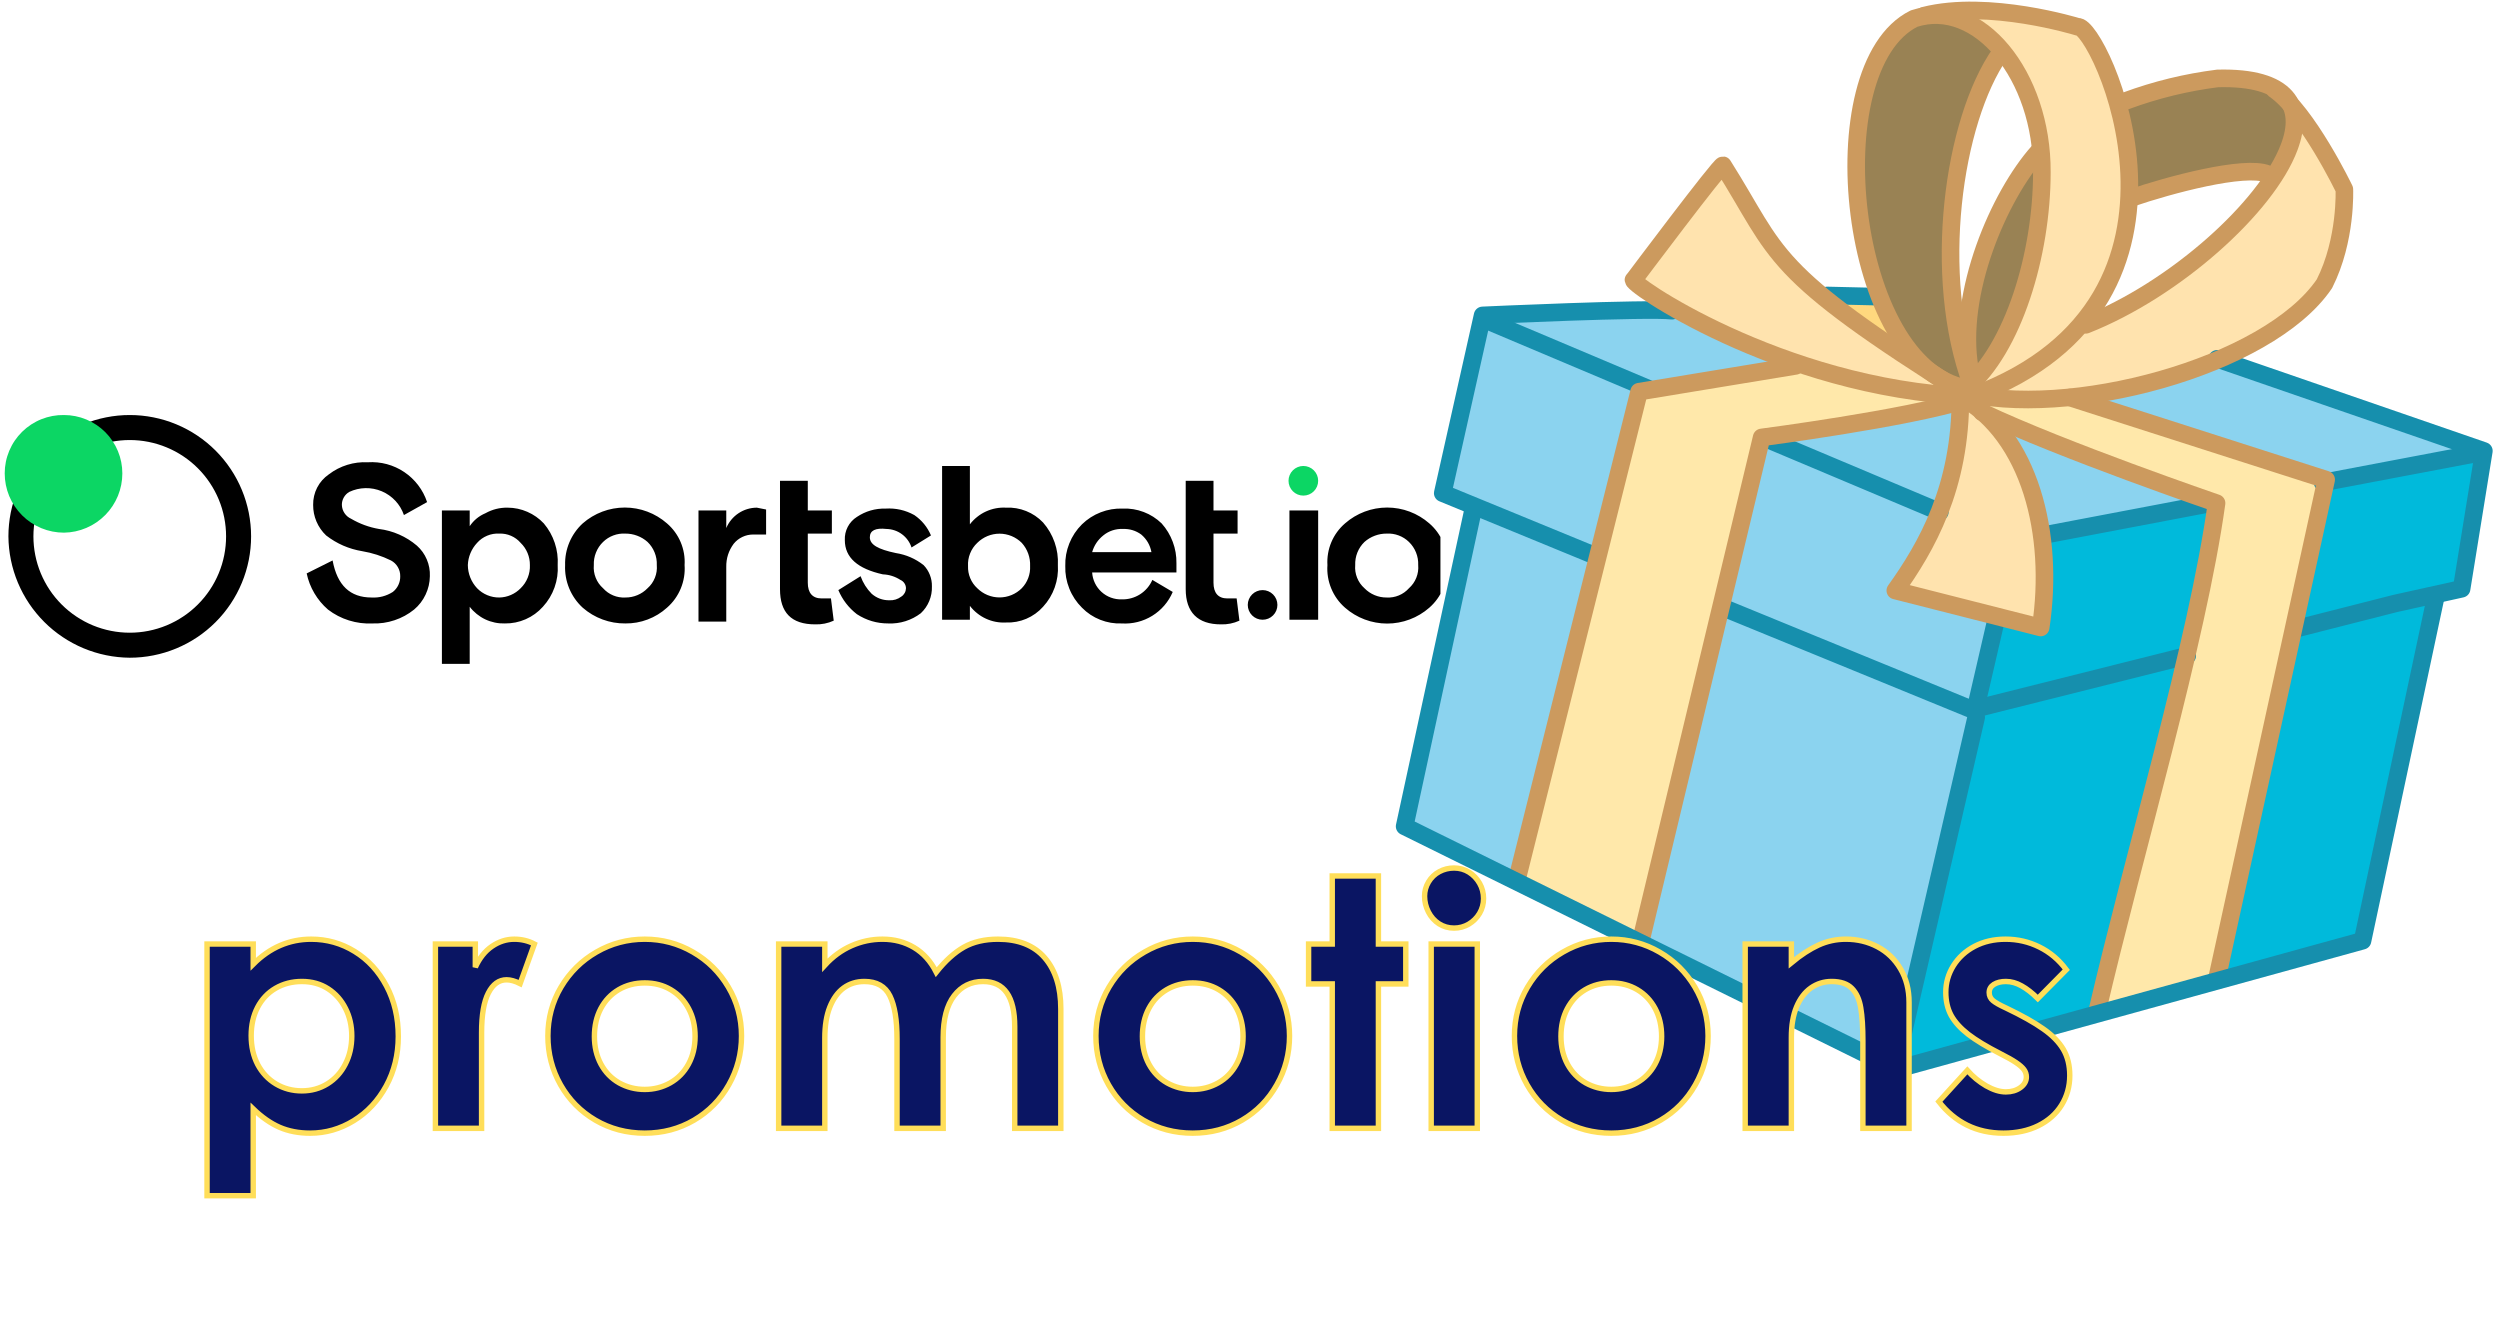
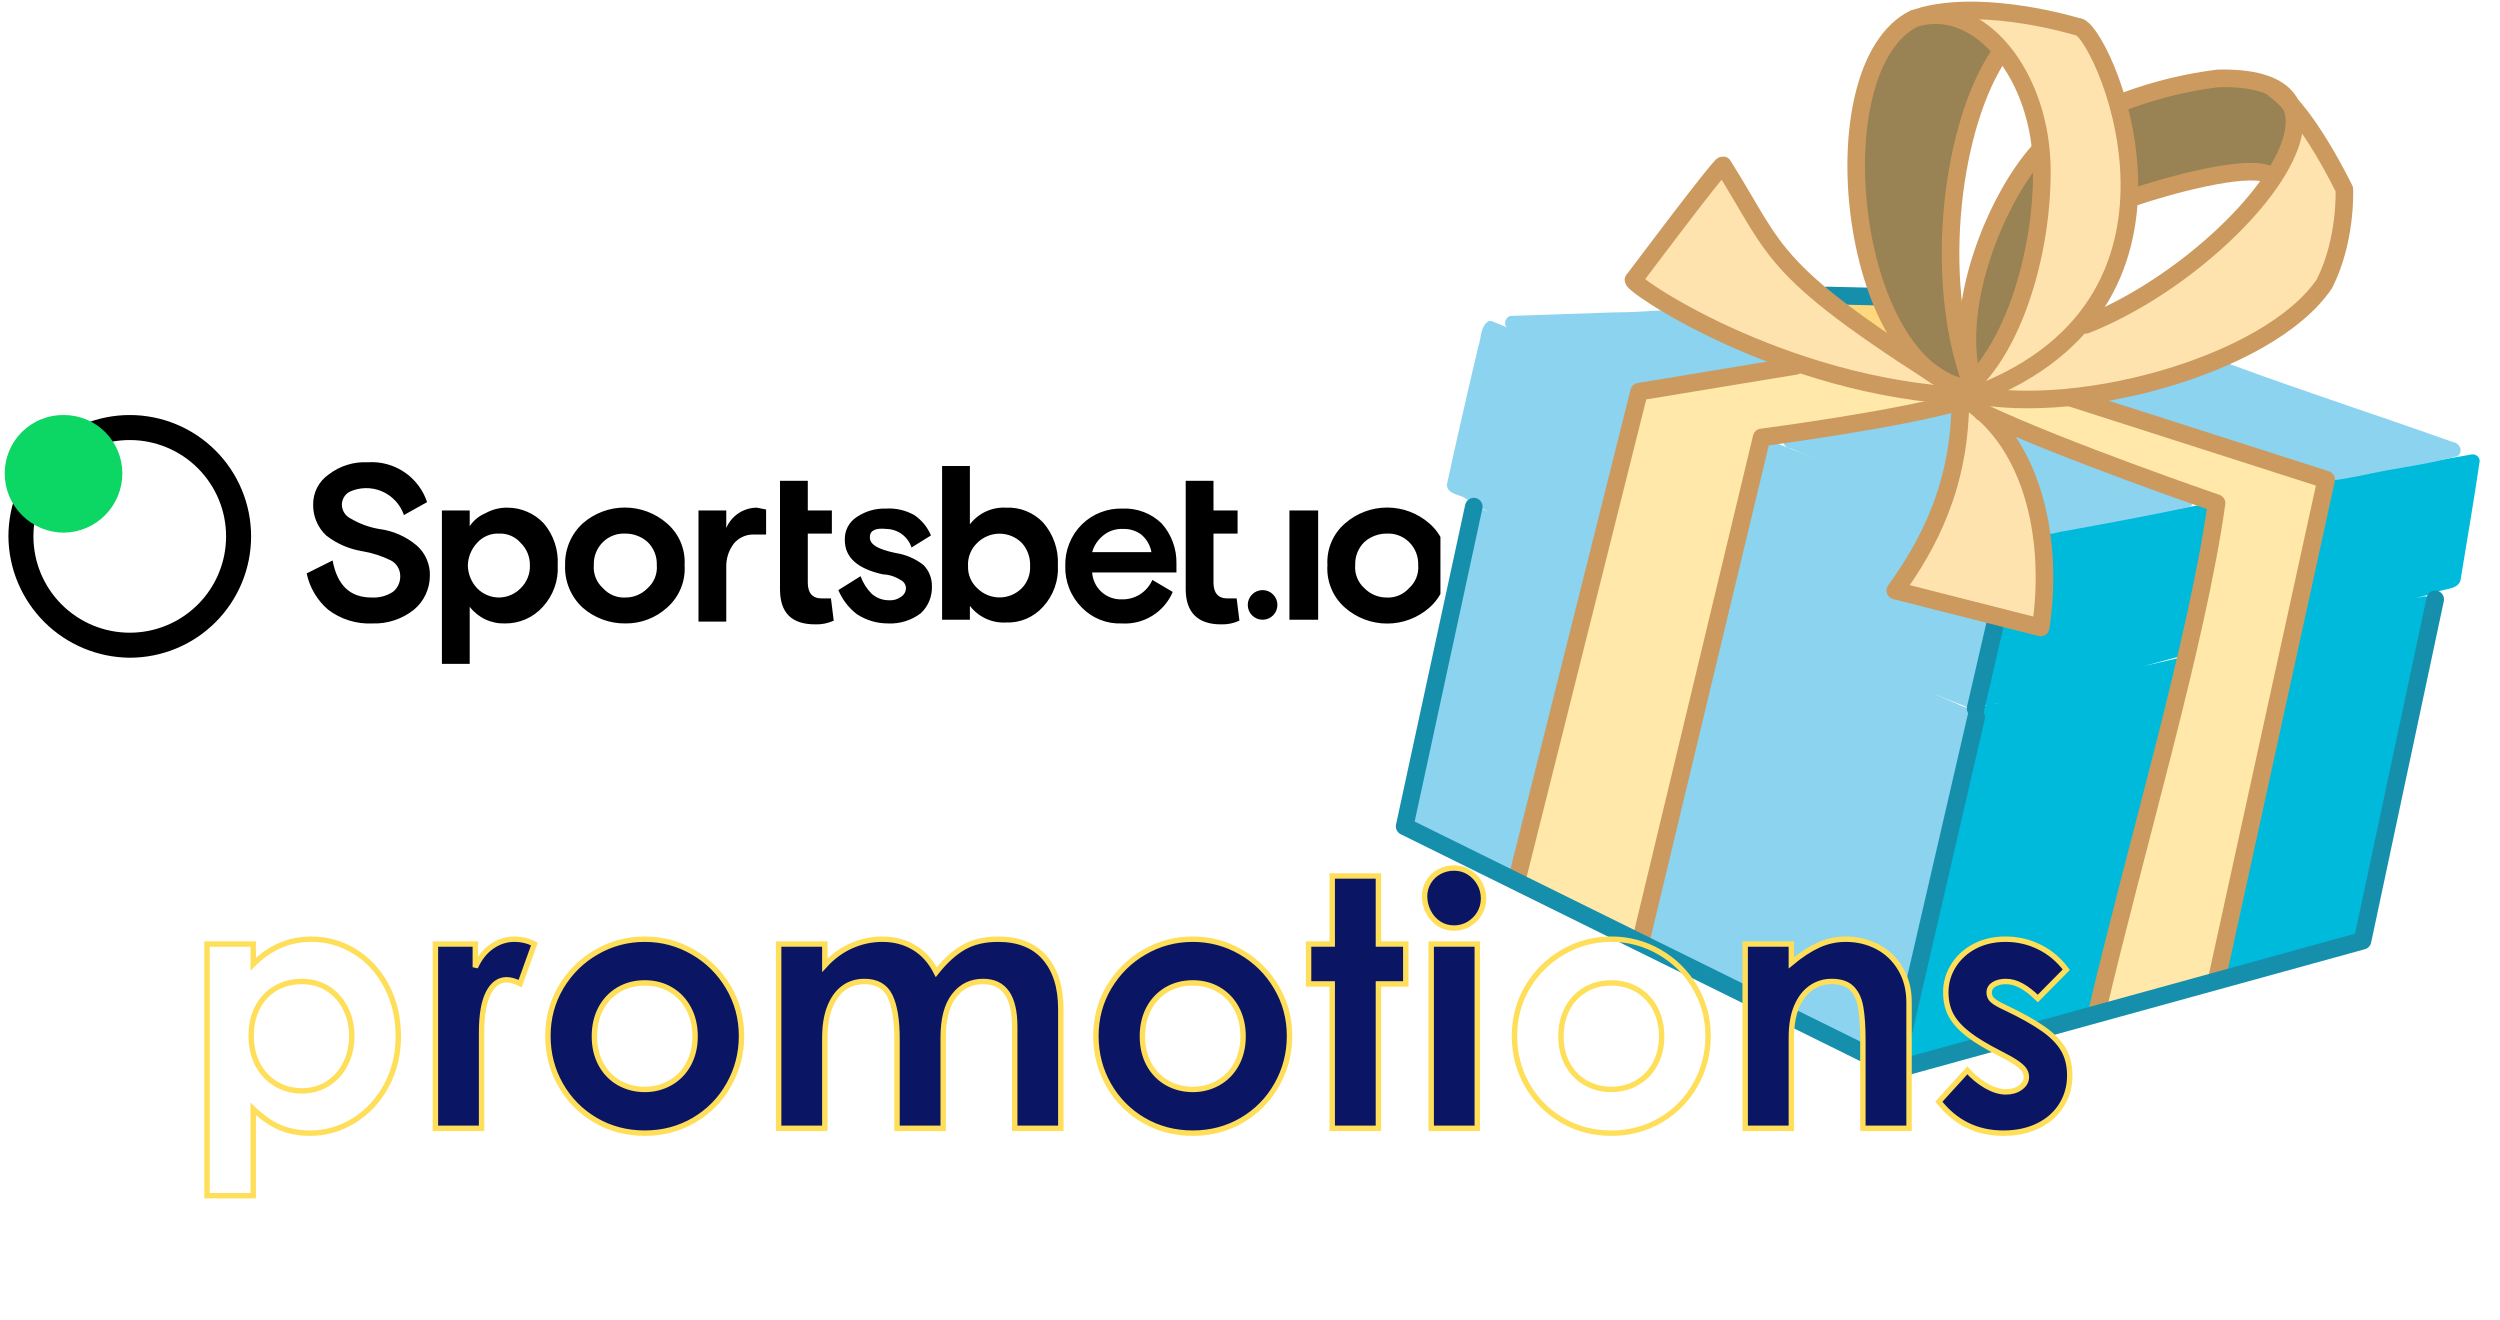
<svg xmlns="http://www.w3.org/2000/svg" width="862" zoomAndPan="magnify" viewBox="0 0 646.5 341.25" height="455" preserveAspectRatio="xMidYMid meet" version="1.0">
  <defs>
    <g />
    <clipPath id="375f73fdef">
-       <path d="M 370 77 L 644.586 77 L 644.586 186 L 370 186 Z M 370 77 " clip-rule="nonzero" />
-     </clipPath>
+       </clipPath>
    <clipPath id="a83b07ea99">
      <path d="M 360.961 128 L 633 128 L 633 279 L 360.961 279 Z M 360.961 128 " clip-rule="nonzero" />
    </clipPath>
    <clipPath id="e2185ed6e6">
      <path d="M 2 107.328 L 65 107.328 L 65 171 L 2 171 Z M 2 107.328 " clip-rule="nonzero" />
    </clipPath>
    <clipPath id="5047d3ced8">
      <path d="M 1.219 107.328 L 32 107.328 L 32 138 L 1.219 138 Z M 1.219 107.328 " clip-rule="nonzero" />
    </clipPath>
    <clipPath id="c0d443599c">
      <path d="M 79 119 L 372.496 119 L 372.496 171.684 L 79 171.684 Z M 79 119 " clip-rule="nonzero" />
    </clipPath>
  </defs>
  <path fill="#ffe8aa" d="M 465.105 94.445 L 424.934 101.117 C 422.508 102.18 423.113 105.215 422.203 107.184 C 412.352 146.773 402.344 186.359 392.793 225.949 C 392.34 228.527 395.523 228.98 397.039 229.891 C 405.527 234.141 413.867 238.539 422.508 242.176 C 425.234 242.176 424.934 238.84 425.539 237.02 C 435.645 195.965 445.598 154.762 455.402 113.402 C 461.617 112.039 468.137 111.434 474.352 110.371 C 482.992 108.703 491.633 107.641 499.969 105.516 C 500.18 105.43 500.371 105.309 500.539 105.156 C 500.707 105 500.844 104.824 500.953 104.625 C 501.059 104.422 501.129 104.211 501.16 103.984 C 501.195 103.758 501.188 103.535 501.145 103.309 C 501.098 103.086 501.02 102.879 500.902 102.684 C 500.785 102.484 500.637 102.316 500.461 102.172 C 500.285 102.027 500.09 101.918 499.875 101.84 C 499.66 101.762 499.441 101.727 499.211 101.727 C 488.754 100.418 478.496 98.195 468.438 95.051 C 467.355 94.688 466.246 94.484 465.105 94.445 Z M 465.105 94.445 " fill-opacity="1" fill-rule="nonzero" />
  <path fill="#ffe8aa" d="M 531.652 102.938 C 525.426 103.445 519.211 103.344 513.008 102.637 C 512.562 102.695 512.18 102.883 511.863 103.203 C 511.547 103.523 511.363 103.906 511.309 104.355 C 511.258 104.801 511.344 105.219 511.578 105.602 C 511.809 105.988 512.133 106.262 512.551 106.426 C 520.891 110.824 529.832 114.012 538.473 117.5 C 549.996 121.898 561.668 125.691 573.035 130.391 C 571.672 141.77 568.945 152.992 566.668 164.215 C 559.395 195.918 550.602 227.16 543.023 258.711 C 542.719 260.832 545.297 261.441 546.961 260.531 C 555.453 258.254 563.941 255.98 572.277 253.402 C 574.25 251.887 573.793 249.156 574.551 247.031 C 583.191 208.051 591.984 169.07 600.172 130.09 C 600.172 127.965 601.992 125.082 599.715 123.719 C 594.562 121.293 588.953 120.078 583.648 118.105 L 535.141 102.785 Z M 531.652 102.938 " fill-opacity="1" fill-rule="nonzero" />
  <path fill="#00badb" d="M 514.371 182.418 L 513.918 182.418 C 513.48 182.473 513.07 182.609 512.688 182.82 C 512.301 183.031 511.969 183.305 511.688 183.645 C 511.406 183.98 511.195 184.359 511.059 184.773 C 510.918 185.191 510.863 185.617 510.883 186.059 C 504.062 215.027 497.395 243.848 490.875 272.816 C 490.57 274.941 493.301 275.547 494.816 274.637 L 541.203 261.895 C 543.629 260.531 543.172 257.043 544.082 254.766 C 550.754 227.617 558.027 200.77 564.547 173.469 C 565.004 171.953 564.699 170.281 562.879 170.281 L 554.391 172.254 L 564.547 169.523 C 566.52 168.16 566.215 165.43 566.973 163.305 C 569.246 152.992 571.52 142.676 572.887 132.363 C 572.906 132.102 572.875 131.848 572.793 131.598 C 572.715 131.348 572.586 131.121 572.418 130.922 C 572.246 130.723 572.043 130.566 571.809 130.445 C 571.574 130.328 571.328 130.258 571.066 130.238 C 557.27 132.516 543.477 135.398 529.832 137.824 C 527.258 138.887 528.773 142.07 528.621 144.195 C 528.824 150.078 528.574 155.945 527.863 161.789 C 524.375 161.332 521.191 159.816 517.707 159.664 C 514.219 159.516 515.887 163.609 514.977 165.582 C 513.918 170.434 512.551 175.441 511.641 180.293 C 511.641 182.113 513.008 182.57 514.371 182.418 Z M 639.281 117.5 C 626.953 119.621 614.672 121.898 602.445 124.324 C 600.324 125.539 600.93 128.57 600.02 130.543 L 593.652 159.969 C 593.652 160.23 593.703 160.48 593.805 160.723 C 593.902 160.965 594.047 161.18 594.23 161.363 C 594.414 161.547 594.629 161.691 594.871 161.789 C 595.109 161.891 595.363 161.941 595.625 161.941 L 594.109 162.242 C 591.984 163.457 592.59 166.492 591.684 168.461 C 585.77 195.613 579.555 222.914 573.945 250.066 C 573.793 252.188 576.371 252.797 577.887 251.887 L 609.57 243.086 C 611.539 241.723 611.086 238.84 611.844 236.867 C 617.605 209.973 623.312 183.125 628.973 156.328 C 628.996 156.055 628.961 155.789 628.871 155.527 C 628.777 155.266 628.641 155.035 628.453 154.836 C 628.266 154.633 628.047 154.477 627.793 154.367 C 627.543 154.258 627.277 154.203 627.004 154.203 L 624.73 154.66 L 629.883 153.297 C 631.855 152.082 635.188 152.688 636.25 150.262 C 637.918 139.949 639.738 129.633 641.254 119.168 C 641.234 118.926 641.168 118.699 641.059 118.48 C 640.945 118.266 640.801 118.078 640.613 117.922 C 640.43 117.766 640.223 117.652 639.992 117.578 C 639.758 117.504 639.523 117.477 639.281 117.5 Z M 517.555 181.66 L 515.582 182.113 L 515.434 182.113 Z M 517.555 181.66 " fill-opacity="1" fill-rule="nonzero" />
  <path fill="#ffe3ae" d="M 507.551 104.457 C 506.336 106.73 506.941 109.613 506.488 112.039 C 505.734 118.523 504.23 124.832 501.977 130.961 C 499.723 137.086 496.777 142.863 493.148 148.289 C 492.238 149.656 490.418 151.93 492.543 153.145 C 503.152 156.328 514.066 158.906 524.832 161.484 C 525.234 161.652 525.648 161.707 526.082 161.652 C 526.516 161.594 526.902 161.434 527.246 161.164 C 527.59 160.898 527.848 160.562 528.012 160.16 C 528.176 159.758 528.227 159.34 528.164 158.906 C 529.531 145.711 528.164 131.758 522.559 119.773 C 521.082 116.703 519.258 113.855 517.074 111.238 C 514.895 108.617 512.426 106.309 509.672 104.305 C 509.34 104.098 508.977 104.008 508.586 104.035 C 508.195 104.062 507.852 104.203 507.551 104.457 Z M 507.551 104.457 " fill-opacity="1" fill-rule="nonzero" />
  <path fill="#8bd3ef" d="M 504.668 104.457 C 495.422 106.426 486.176 108.398 476.777 109.914 C 471.926 110.676 467.074 111.281 462.375 112.191 C 462.164 112.277 461.977 112.398 461.809 112.551 C 461.637 112.707 461.5 112.883 461.395 113.082 C 461.285 113.285 461.215 113.5 461.184 113.723 C 461.148 113.949 461.156 114.176 461.199 114.398 C 461.246 114.621 461.328 114.832 461.445 115.027 C 461.562 115.223 461.707 115.391 461.883 115.535 C 462.059 115.68 462.254 115.789 462.469 115.867 C 462.684 115.945 462.906 115.984 463.133 115.984 C 475.41 121.293 487.691 126.75 500.121 131.758 C 502.547 132.059 502.699 128.875 503.457 127.207 C 505.52 120.43 506.684 113.504 506.941 106.426 C 506.906 106.152 506.82 105.895 506.691 105.648 C 506.559 105.406 506.387 105.191 506.18 105.012 C 505.969 104.828 505.734 104.691 505.473 104.594 C 505.215 104.5 504.945 104.453 504.668 104.457 Z M 504.668 104.457 " fill-opacity="1" fill-rule="nonzero" />
  <path fill="#8bd3ef" d="M 519.98 110.371 C 517.707 110.977 518.766 113.707 519.828 114.922 C 524.074 121.594 526.195 129.027 527.863 136.762 C 528.922 139.188 531.805 137.52 533.773 137.367 C 544.539 135.398 555.301 133.426 566.062 131.148 C 566.273 131.062 566.465 130.941 566.633 130.789 C 566.801 130.637 566.938 130.457 567.043 130.258 C 567.152 130.055 567.223 129.844 567.254 129.617 C 567.289 129.391 567.281 129.168 567.238 128.945 C 567.191 128.719 567.113 128.512 566.996 128.316 C 566.879 128.121 566.73 127.949 566.555 127.805 C 566.379 127.66 566.184 127.551 565.969 127.473 C 565.754 127.398 565.531 127.359 565.305 127.359 C 550.602 121.594 535.746 116.59 521.191 110.371 Z M 519.98 110.371 " fill-opacity="1" fill-rule="nonzero" />
  <path fill="#8bd3ef" d="M 573.793 93.23 C 568.793 94.445 564.094 96.719 559.09 97.934 C 554.086 99.145 548.328 100.512 543.023 101.875 C 541.051 102.637 541.961 105.516 543.93 105.668 C 563.184 111.887 582.738 117.953 602.141 124.324 C 607.297 123.871 612.297 122.504 617.453 121.594 C 622.605 120.684 629.578 119.621 635.492 117.953 C 637.16 116.895 636.098 114.465 634.277 114.312 C 615.18 107.488 595.926 101.27 576.977 94.293 C 575.992 93.707 574.934 93.355 573.793 93.23 Z M 573.793 93.23 " fill-opacity="1" fill-rule="nonzero" />
  <path fill="#8bd3ef" d="M 447.52 157.996 L 446.004 157.695 C 443.73 158.301 444.184 161.332 443.426 163.004 C 437.059 189.395 430.691 215.633 424.781 242.176 C 424.934 244.758 428.266 244.906 429.934 246.121 L 487.992 274.789 C 490.117 275.547 491.176 272.969 491.328 271.301 C 498 242.785 504.516 214.27 510.883 185.754 C 511.035 183.176 507.699 183.023 506.035 181.961 L 499.516 179.23 L 508.004 182.57 C 508.359 182.793 508.742 182.91 509.164 182.918 C 509.582 182.93 509.973 182.832 510.336 182.625 C 510.699 182.418 510.984 182.133 511.191 181.77 C 511.398 181.406 511.5 181.016 511.492 180.598 C 512.855 174.074 514.676 167.402 515.887 160.879 C 515.434 158.453 512.25 158.605 510.43 157.695 L 490.418 152.535 C 494.211 146.621 498.152 140.859 500.727 134.336 C 501.484 132.363 499.668 131 498 130.695 C 484.812 125.234 471.926 119.32 458.586 114.312 L 456.766 114.012 C 454.34 114.465 454.797 117.652 454.039 119.32 C 451.309 131.148 448.125 142.98 445.699 154.965 C 445.246 156.48 446.305 157.391 447.52 157.996 Z M 387.035 133.121 L 383.246 131.605 L 382.184 131.605 C 380.516 133.578 380.82 136.457 379.91 138.887 C 374.605 163.152 369.449 187.422 364.145 211.539 C 364.297 214.117 367.48 214.574 369.297 215.785 L 390.371 226.25 C 392.945 227.012 393.25 223.824 393.703 222.156 C 400.223 196.676 406.742 171.043 412.805 145.406 C 412.805 145.086 412.754 144.773 412.652 144.469 C 412.551 144.16 412.406 143.879 412.215 143.621 C 412.023 143.359 411.797 143.137 411.535 142.953 C 411.273 142.766 410.988 142.621 410.684 142.527 C 412.047 142.98 413.258 142.98 413.867 141.312 C 417.352 127.965 420.688 114.465 423.871 100.965 C 424.023 98.387 420.84 98.238 419.172 97.176 C 408.105 92.32 397.039 87.617 385.82 83.07 C 385.52 82.918 385.215 83.07 384.914 83.07 C 382.789 84.434 383.094 87.316 382.336 89.438 C 379.504 101.371 376.777 113.352 374.148 125.387 C 374.301 127.812 377.332 127.812 379 128.875 C 381.484 130.656 384.164 132.07 387.035 133.121 Z M 449.34 158.754 L 451.156 159.516 L 452.824 160.121 L 448.883 158.453 L 448.277 158.453 Z M 449.34 158.754 " fill-opacity="1" fill-rule="nonzero" />
  <path fill="#ffe3ae" d="M 444.789 44.996 C 442.215 46.516 440.848 49.246 438.879 51.367 C 433.875 58.043 428.57 64.414 423.871 71.391 C 423.266 73.816 426.145 74.879 427.66 76.242 C 433.875 80.945 441 84.129 448.125 87.469 C 464.633 95.043 481.914 99.793 499.969 101.727 C 501.789 102.332 504.367 101.27 503.305 99.145 C 502.242 97.023 498 95.656 495.422 93.836 C 487.387 88.527 479.504 82.918 471.773 77.152 C 468.289 75.18 465.711 72.148 462.828 69.266 C 456.008 62.441 451.914 53.492 446.609 45.605 C 446.105 45.094 445.5 44.895 444.789 44.996 Z M 444.789 44.996 " fill-opacity="1" fill-rule="nonzero" />
  <path fill="#8bd3ef" d="M 430.844 80.188 C 426.297 80.488 421.75 80.793 417.051 80.793 L 390.52 81.703 C 390.148 81.84 389.844 82.07 389.605 82.391 C 389.371 82.715 389.246 83.074 389.23 83.473 C 389.215 83.871 389.309 84.242 389.516 84.582 C 389.723 84.922 390.008 85.176 390.371 85.344 C 402.344 90.5 414.32 95.656 426.449 100.512 C 428.953 100.434 431.426 100.129 433.875 99.602 C 442.215 98.238 450.703 97.023 458.887 95.508 C 459.305 95.355 459.637 95.094 459.875 94.719 C 460.117 94.344 460.219 93.938 460.184 93.496 C 460.148 93.051 459.98 92.664 459.684 92.336 C 459.387 92.004 459.023 91.797 458.586 91.715 C 450.109 88.449 441.871 84.656 433.875 80.34 C 432.879 80.051 431.867 80 430.844 80.188 Z M 430.844 80.188 " fill-opacity="1" fill-rule="nonzero" />
  <path fill="#ffd87e" d="M 484.508 77 C 481.777 77.305 478.898 76.699 476.02 77.152 C 473.137 77.609 475.109 80.188 476.625 80.793 C 480.566 83.676 484.355 86.559 488.449 89.137 C 488.828 89.332 489.227 89.387 489.645 89.301 C 490.062 89.219 490.406 89.012 490.68 88.684 C 490.953 88.355 491.094 87.98 491.102 87.551 C 491.109 87.125 490.984 86.742 490.723 86.406 C 489.207 83.676 487.844 80.793 486.629 78.062 C 486.434 77.668 486.141 77.375 485.746 77.176 C 485.352 76.98 484.941 76.922 484.508 77 Z M 484.508 77 " fill-opacity="1" fill-rule="nonzero" />
  <path fill="#998254" d="M 501.184 4.047 C 499.172 4.02 497.242 4.406 495.395 5.195 C 493.547 5.988 491.941 7.121 490.57 8.594 C 485.266 13.754 483.145 21.184 481.629 28.312 C 480.738 34.449 480.387 40.617 480.566 46.816 C 480.84 54.914 482.105 62.852 484.355 70.633 C 485.418 73.664 485.871 77 487.387 80.035 C 490.875 87.617 496.027 95.203 503.758 98.844 C 505.273 99.297 507.246 100.816 508.914 99.449 C 510.582 98.086 508.457 95.961 508.309 94.293 C 505.449 84.02 504.184 73.555 504.516 62.895 C 504.633 49.52 507.059 36.578 511.793 24.066 C 513.301 20.57 515.02 17.184 516.949 13.902 C 517.555 12.082 515.434 11.023 514.371 9.809 C 512.609 8.059 510.594 6.684 508.316 5.691 C 506.043 4.695 503.664 4.148 501.184 4.047 Z M 501.184 4.047 " fill-opacity="1" fill-rule="nonzero" />
  <path fill="#ffe3ae" d="M 509.977 3.285 C 509.68 3.527 509.465 3.828 509.328 4.184 C 509.195 4.539 509.156 4.906 509.219 5.281 C 509.281 5.66 509.438 5.996 509.68 6.289 C 509.922 6.582 510.223 6.797 510.582 6.926 C 518.918 12.234 523.77 21.488 526.348 30.738 C 529.227 42.57 528.016 54.855 525.438 66.688 C 522.859 78.52 518.617 89.438 510.734 98.238 C 510.559 98.379 510.418 98.547 510.305 98.742 C 510.195 98.938 510.121 99.145 510.09 99.363 C 510.055 99.586 510.062 99.805 510.109 100.027 C 510.156 100.246 510.238 100.449 510.359 100.637 C 510.484 100.824 510.633 100.984 510.816 101.113 C 510.996 101.246 511.195 101.344 511.41 101.402 C 511.629 101.461 511.848 101.477 512.07 101.453 C 512.293 101.434 512.504 101.371 512.703 101.27 C 523.164 97.023 533.168 90.652 539.988 81.551 C 546.812 72.453 551.359 56.676 550.449 43.328 C 550.242 36.613 548.879 30.141 546.355 23.914 C 544.699 18.207 542.121 12.949 538.625 8.141 C 536.352 6.625 533.32 6.32 530.742 5.562 C 524.164 3.984 517.496 3.176 510.734 3.137 Z M 509.977 3.285 " fill-opacity="1" fill-rule="nonzero" />
  <path fill="#998254" d="M 524.832 41.812 C 520.652 47.566 517.227 53.742 514.559 60.336 C 511.895 66.93 510.062 73.75 509.066 80.793 C 508.508 85.504 508.559 90.203 509.215 94.898 C 509.332 95.293 509.543 95.629 509.852 95.898 C 510.156 96.172 510.516 96.34 510.918 96.402 C 511.324 96.469 511.715 96.422 512.094 96.258 C 512.469 96.098 512.773 95.844 513.008 95.508 C 519.98 86.406 523.617 75.484 525.891 64.414 C 527.207 57.805 527.914 51.129 528.016 44.391 C 528.164 42.875 527.406 41.055 525.59 41.359 Z M 574.855 20.73 C 569.512 21.125 564.258 22.035 559.09 23.461 C 555.594 24.305 552.211 25.465 548.934 26.949 C 547.266 28.312 548.48 30.438 548.781 32.105 C 549.871 37.664 550.43 43.277 550.449 48.941 C 550.602 50.762 552.723 50.914 554.086 50.156 C 563.031 47.426 572.129 44.848 581.527 44.391 C 583.496 44.086 585.469 44.848 587.59 44.996 C 589.711 45.148 589.863 42.27 590.773 40.902 C 592.59 37.109 594.258 32.863 593.047 28.77 C 592.594 27.812 592.031 26.926 591.363 26.109 C 590.695 25.289 589.938 24.566 589.094 23.93 C 588.25 23.297 587.34 22.773 586.367 22.359 C 585.395 21.945 584.387 21.656 583.344 21.488 C 580.535 21.004 577.707 20.75 574.855 20.73 Z M 574.855 20.73 " fill-opacity="1" fill-rule="nonzero" />
  <path fill="#ffe3ae" d="M 594.562 32.41 C 592.59 33.168 593.047 35.746 592.289 37.262 C 589.711 44.391 584.859 50.457 579.859 55.918 C 574.238 61.754 568.125 67.012 561.516 71.691 C 554.578 76.684 547.152 80.777 539.23 83.98 C 536.656 84.586 535.441 87.164 533.473 88.68 C 528.363 93.008 522.805 96.648 516.797 99.602 C 516.457 99.824 516.219 100.129 516.086 100.516 C 515.949 100.898 515.945 101.285 516.066 101.672 C 516.191 102.059 516.418 102.371 516.75 102.605 C 517.082 102.84 517.449 102.949 517.859 102.938 C 525.422 103.473 532.949 103.172 540.445 102.027 C 551.754 100.488 562.668 97.508 573.188 93.078 C 576.676 91.562 579.859 89.438 583.344 87.77 C 589.973 84.238 595.633 79.535 600.324 73.664 C 602.879 69.133 604.445 64.277 605.023 59.105 C 605.648 55.848 605.898 52.559 605.781 49.246 C 604.172 45.648 602.352 42.156 600.324 38.777 C 599.098 36.664 597.734 34.641 596.23 32.711 C 595.703 32.449 595.148 32.348 594.562 32.41 Z M 594.562 32.41 " fill-opacity="1" fill-rule="nonzero" />
  <g clip-path="url(#375f73fdef)">
    <path stroke-linecap="round" transform="matrix(1.516, 0, 0, 1.517, 360.961, 0.405)" fill="none" stroke-linejoin="round" d="M 140.1 60.901 L 185.599 76.6 L 181.801 100.101 L 170.499 102.599 L 154 106.799 M 135.001 111.499 L 98.301 120.701 L 55.799 103.299 M 34.3 94.6 L 8.001 83.801 L 14.799 53.499 C 14.799 53.499 43.201 52.201 47.099 52.701 " stroke="#168fad" stroke-width="3" stroke-opacity="1" stroke-miterlimit="4" />
  </g>
  <path stroke-linecap="round" transform="matrix(1.516, 0, 0, 1.517, 360.961, 0.405)" fill="none" stroke-linejoin="round" d="M 73.6 50.1 L 82.201 50.301 " stroke="#168fad" stroke-width="3" stroke-opacity="1" stroke-miterlimit="4" />
  <path stroke-linecap="round" transform="matrix(1.516, 0, 0, 1.517, 360.961, 0.405)" fill="none" stroke-linejoin="round" d="M 97.701 67.301 C 65.4 65.9 39 47.501 40.601 47.401 C 40.601 47.401 55.299 27.8 55.799 27.9 C 65.601 43.401 63.001 45.601 97.701 67.301 Z M 97.701 67.301 " stroke="#cc9a5e" stroke-width="3" stroke-opacity="1" stroke-miterlimit="4" />
  <path stroke-linecap="round" transform="matrix(1.516, 0, 0, 1.517, 360.961, 0.405)" fill="none" stroke-linejoin="round" d="M 97.299 65.9 C 105.3 59.201 110.201 43.1 110.201 29.1 C 110.299 12.6 99.399 -0.7 88.401 2.901 C 71.701 11.201 77.2 62.4 97.299 65.9 Z M 97.299 65.9 " stroke="#cc9a5e" stroke-width="3" stroke-opacity="1" stroke-miterlimit="4" />
  <path stroke-linecap="round" transform="matrix(1.516, 0, 0, 1.517, 360.961, 0.405)" fill="none" stroke-linejoin="round" d="M 98.201 65.199 C 91.4 46.801 95 20.401 103.099 8.801 " stroke="#cc9a5e" stroke-width="3" stroke-opacity="1" stroke-miterlimit="4" />
  <path stroke-linecap="round" transform="matrix(1.516, 0, 0, 1.517, 360.961, 0.405)" fill="none" stroke-linejoin="round" d="M 90.099 2.401 C 101.1 -0.401 116.3 4.299 116.3 4.299 C 119.8 3.599 142.1 50.8 98.701 67.1 " stroke="#cc9a5e" stroke-width="3" stroke-opacity="1" stroke-miterlimit="4" />
  <path stroke-linecap="round" transform="matrix(1.516, 0, 0, 1.517, 360.961, 0.405)" fill="none" stroke-linejoin="round" d="M 117.7 55.101 C 132.9 49.101 148.601 35 152.399 24.799 C 154.999 17.9 152.201 12.801 140.201 13.099 C 134.856 13.771 129.656 15.039 124.6 16.901 " stroke="#cc9a5e" stroke-width="3" stroke-opacity="1" stroke-miterlimit="4" />
  <path stroke-linecap="round" transform="matrix(1.516, 0, 0, 1.517, 360.961, 0.405)" fill="none" stroke-linejoin="round" d="M 109.601 25.6 C 102.901 33.1 95.701 49.701 97.899 62.5 " stroke="#cc9a5e" stroke-width="3" stroke-opacity="1" stroke-miterlimit="4" />
  <path stroke-linecap="round" transform="matrix(1.516, 0, 0, 1.517, 360.961, 0.405)" fill="none" stroke-linejoin="round" d="M 125.399 33.499 C 131.8 31.3 144.8 27.8 148.699 29.399 " stroke="#cc9a5e" stroke-width="3" stroke-opacity="1" stroke-miterlimit="4" />
  <path stroke-linecap="round" transform="matrix(1.516, 0, 0, 1.517, 360.961, 0.405)" fill="none" stroke-linejoin="round" d="M 149.9 15 C 155.499 18.899 161.8 32 161.8 32 C 161.8 32 162.199 40.599 158.401 48.101 C 148.799 62.299 114.399 71.401 96.201 66.5 " stroke="#cc9a5e" stroke-width="3" stroke-opacity="1" stroke-miterlimit="4" />
-   <path stroke-linecap="round" transform="matrix(1.516, 0, 0, 1.517, 360.961, 0.405)" fill="none" stroke-linejoin="round" d="M 15.6 54.401 L 43.1 66 M 63.099 74.499 L 92.8 87 M 110.799 90.899 L 139.201 85.501 M 158.099 82.001 L 184.999 76.899 " stroke="#168fad" stroke-width="3" stroke-opacity="1" stroke-miterlimit="4" />
  <path stroke-linecap="round" transform="matrix(1.516, 0, 0, 1.517, 360.961, 0.405)" fill="none" stroke-linejoin="round" d="M 68.201 62.101 L 41.5 66.5 L 20.7 149.499 " stroke="#cc9a5e" stroke-width="3" stroke-opacity="1" stroke-miterlimit="4" />
  <path stroke-linecap="round" transform="matrix(1.516, 0, 0, 1.517, 360.961, 0.405)" fill="none" stroke-linejoin="round" d="M 114.999 67.499 L 158.7 81.499 L 140.1 166.401 " stroke="#cc9a5e" stroke-width="3" stroke-opacity="1" stroke-miterlimit="4" />
  <path stroke-linecap="round" transform="matrix(1.516, 0, 0, 1.517, 360.961, 0.405)" fill="none" stroke-linejoin="round" d="M 102.3 105.8 L 98.899 120.5 " stroke="#168fad" stroke-width="3" stroke-opacity="1" stroke-miterlimit="4" />
  <path stroke-linecap="round" transform="matrix(1.516, 0, 0, 1.517, 360.961, 0.405)" fill="none" stroke-linejoin="round" d="M 99 121.999 L 85.399 180.8 " stroke="#168fad" stroke-width="3" stroke-opacity="1" stroke-miterlimit="4" />
  <path stroke-linecap="round" transform="matrix(1.516, 0, 0, 1.517, 360.961, 0.405)" fill="none" stroke-linejoin="round" d="M 97.201 67.901 C 86.999 71.099 62.401 74.301 62.401 74.301 L 41.799 160.099 " stroke="#cc9a5e" stroke-width="3" stroke-opacity="1" stroke-miterlimit="4" />
  <path stroke-linecap="round" transform="matrix(1.516, 0, 0, 1.517, 360.961, 0.405)" fill="none" stroke-linejoin="round" d="M 96.299 67.301 C 96.4 82.799 90.501 93 85.201 100.399 L 110 106.699 C 112.399 90.801 108.199 73.999 96.299 67.301 Z M 96.299 67.301 " stroke="#cc9a5e" stroke-width="3" stroke-opacity="1" stroke-miterlimit="4" />
  <path stroke-linecap="round" transform="matrix(1.516, 0, 0, 1.517, 360.961, 0.405)" fill="none" stroke-linejoin="round" d="M 119.599 172.299 C 125.899 145.201 136.701 109.2 140 85.501 C 140 85.501 113.7 76.5 99.999 70 " stroke="#cc9a5e" stroke-width="3" stroke-opacity="1" stroke-miterlimit="4" />
  <g clip-path="url(#a83b07ea99)">
    <path stroke-linecap="round" transform="matrix(1.516, 0, 0, 1.517, 360.961, 0.405)" fill="none" stroke-linejoin="round" d="M 13.299 86.101 L 1.5 140.601 L 85.399 182 L 164.9 160.099 L 177.299 101.901 " stroke="#168fad" stroke-width="3" stroke-opacity="1" stroke-miterlimit="4" />
  </g>
  <g fill="#0a1563" fill-opacity="1">
    <g transform="translate(47.542, 291.831)">
      <g>
-         <path d="M 17.953 -47.688 L 17.953 -42.469 C 22.266 -46.781 27.266 -48.938 32.953 -48.938 C 37.023 -48.938 40.781 -47.875 44.219 -45.75 C 47.664 -43.625 50.406 -40.645 52.438 -36.812 C 54.477 -32.977 55.5 -28.641 55.5 -23.797 C 55.5 -19.066 54.445 -14.785 52.344 -10.953 C 50.25 -7.117 47.453 -4.125 43.953 -1.969 C 40.453 0.176 36.695 1.25 32.688 1.25 C 29.75 1.25 27.113 0.742 24.781 -0.266 C 22.445 -1.285 20.172 -2.875 17.953 -5.031 L 17.953 17.422 L 6.016 17.422 L 6.016 -47.688 Z M 30.531 -9.703 C 32.988 -9.703 35.203 -10.312 37.172 -11.531 C 39.148 -12.758 40.691 -14.453 41.797 -16.609 C 42.91 -18.766 43.469 -21.191 43.469 -23.891 C 43.469 -26.523 42.926 -28.906 41.844 -31.031 C 40.77 -33.156 39.258 -34.844 37.312 -36.094 C 35.363 -37.352 33.102 -37.984 30.531 -37.984 C 28.02 -37.984 25.758 -37.398 23.75 -36.234 C 21.75 -35.066 20.191 -33.422 19.078 -31.297 C 17.973 -29.172 17.422 -26.727 17.422 -23.969 C 17.422 -21.156 17.988 -18.672 19.125 -16.516 C 20.258 -14.367 21.828 -12.695 23.828 -11.5 C 25.836 -10.301 28.07 -9.703 30.531 -9.703 Z M 30.531 -9.703 " />
-       </g>
+         </g>
    </g>
  </g>
  <g fill="#0a1563" fill-opacity="1">
    <g transform="translate(106.624, 291.831)">
      <g>
        <path d="M 16.344 -47.688 L 16.344 -41.672 C 17.414 -44.055 18.848 -45.863 20.641 -47.094 C 22.441 -48.32 24.363 -48.938 26.406 -48.938 C 28.32 -48.938 30.055 -48.52 31.609 -47.688 L 27.922 -37.438 C 26.609 -38.102 25.441 -38.438 24.422 -38.438 C 22.453 -38.438 20.879 -37.297 19.703 -35.016 C 18.535 -32.742 17.953 -29.332 17.953 -24.781 L 17.953 0 L 6.016 0 L 6.016 -47.688 Z M 16.344 -47.688 " />
      </g>
    </g>
  </g>
  <g fill="#0a1563" fill-opacity="1">
    <g transform="translate(138.141, 291.831)">
      <g>
        <path d="M 28.641 1.25 C 23.973 1.25 19.723 0.129 15.891 -2.109 C 12.055 -4.359 9.047 -7.41 6.859 -11.266 C 4.68 -15.129 3.594 -19.336 3.594 -23.891 C 3.594 -28.492 4.727 -32.711 7 -36.547 C 9.281 -40.379 12.332 -43.398 16.156 -45.609 C 19.988 -47.828 24.148 -48.938 28.641 -48.938 C 33.129 -48.938 37.289 -47.828 41.125 -45.609 C 44.957 -43.398 48.008 -40.379 50.281 -36.547 C 52.562 -32.711 53.703 -28.492 53.703 -23.891 C 53.703 -19.336 52.609 -15.129 50.422 -11.266 C 48.234 -7.41 45.223 -4.359 41.391 -2.109 C 37.566 0.129 33.316 1.25 28.641 1.25 Z M 28.641 -10.062 C 31.035 -10.062 33.234 -10.629 35.234 -11.766 C 37.242 -12.898 38.816 -14.516 39.953 -16.609 C 41.098 -18.703 41.672 -21.098 41.672 -23.797 C 41.672 -26.492 41.113 -28.891 40 -30.984 C 38.895 -33.078 37.352 -34.707 35.375 -35.875 C 33.406 -37.039 31.16 -37.625 28.641 -37.625 C 26.129 -37.625 23.883 -37.039 21.906 -35.875 C 19.938 -34.707 18.395 -33.078 17.281 -30.984 C 16.176 -28.891 15.625 -26.492 15.625 -23.797 C 15.625 -21.098 16.191 -18.703 17.328 -16.609 C 18.461 -14.516 20.031 -12.898 22.031 -11.766 C 24.039 -10.629 26.242 -10.062 28.641 -10.062 Z M 28.641 -10.062 " />
      </g>
    </g>
  </g>
  <g fill="#0a1563" fill-opacity="1">
    <g transform="translate(195.427, 291.831)">
      <g>
        <path d="M 17.953 -47.688 L 17.953 -42.203 C 19.992 -44.422 22.285 -46.098 24.828 -47.234 C 27.367 -48.367 30.047 -48.938 32.859 -48.938 C 35.91 -48.938 38.633 -48.219 41.031 -46.781 C 43.426 -45.344 45.344 -43.219 46.781 -40.406 C 49.113 -43.344 51.492 -45.5 53.922 -46.875 C 56.348 -48.25 59.297 -48.938 62.766 -48.938 C 68.035 -48.938 72.062 -47.332 74.844 -44.125 C 77.625 -40.926 79.016 -36.516 79.016 -30.891 L 79.016 0 L 67.078 0 L 67.078 -26.312 C 67.078 -34.094 64.352 -37.984 58.906 -37.984 C 55.789 -37.984 53.289 -36.754 51.406 -34.297 C 49.52 -31.848 48.578 -28.258 48.578 -23.531 L 48.578 0 L 36.641 0 L 36.641 -23.078 C 36.641 -28.047 36.023 -31.77 34.797 -34.25 C 33.566 -36.738 31.367 -37.984 28.203 -37.984 C 26.16 -37.984 24.375 -37.426 22.844 -36.312 C 21.32 -35.207 20.125 -33.562 19.25 -31.375 C 18.383 -29.195 17.953 -26.52 17.953 -23.344 L 17.953 0 L 6.016 0 L 6.016 -47.688 Z M 17.953 -47.688 " />
      </g>
    </g>
  </g>
  <g fill="#0a1563" fill-opacity="1">
    <g transform="translate(279.921, 291.831)">
      <g>
        <path d="M 28.641 1.25 C 23.973 1.25 19.723 0.129 15.891 -2.109 C 12.055 -4.359 9.047 -7.41 6.859 -11.266 C 4.68 -15.129 3.594 -19.336 3.594 -23.891 C 3.594 -28.492 4.727 -32.711 7 -36.547 C 9.281 -40.379 12.332 -43.398 16.156 -45.609 C 19.988 -47.828 24.148 -48.938 28.641 -48.938 C 33.129 -48.938 37.289 -47.828 41.125 -45.609 C 44.957 -43.398 48.008 -40.379 50.281 -36.547 C 52.562 -32.711 53.703 -28.492 53.703 -23.891 C 53.703 -19.336 52.609 -15.129 50.422 -11.266 C 48.234 -7.41 45.223 -4.359 41.391 -2.109 C 37.566 0.129 33.316 1.25 28.641 1.25 Z M 28.641 -10.062 C 31.035 -10.062 33.234 -10.629 35.234 -11.766 C 37.242 -12.898 38.816 -14.516 39.953 -16.609 C 41.098 -18.703 41.672 -21.098 41.672 -23.797 C 41.672 -26.492 41.113 -28.891 40 -30.984 C 38.895 -33.078 37.352 -34.707 35.375 -35.875 C 33.406 -37.039 31.16 -37.625 28.641 -37.625 C 26.129 -37.625 23.883 -37.039 21.906 -35.875 C 19.938 -34.707 18.395 -33.078 17.281 -30.984 C 16.176 -28.891 15.625 -26.492 15.625 -23.797 C 15.625 -21.098 16.191 -18.703 17.328 -16.609 C 18.461 -14.516 20.031 -12.898 22.031 -11.766 C 24.039 -10.629 26.242 -10.062 28.641 -10.062 Z M 28.641 -10.062 " />
      </g>
    </g>
  </g>
  <g fill="#0a1563" fill-opacity="1">
    <g transform="translate(337.207, 291.831)">
      <g>
        <path d="M 7.453 -37.359 L 1.344 -37.359 L 1.344 -47.688 L 7.453 -47.688 L 7.453 -65.281 L 19.391 -65.281 L 19.391 -47.688 L 26.484 -47.688 L 26.484 -37.359 L 19.391 -37.359 L 19.391 0 L 7.453 0 Z M 7.453 -37.359 " />
      </g>
    </g>
  </g>
  <g fill="#0a1563" fill-opacity="1">
    <g transform="translate(364.144, 291.831)">
      <g>
        <path d="M 12.031 -51.812 C 10.594 -51.812 9.289 -52.188 8.125 -52.938 C 6.957 -53.688 6.047 -54.703 5.391 -55.984 C 4.734 -57.273 4.406 -58.641 4.406 -60.078 C 4.406 -61.391 4.75 -62.613 5.438 -63.75 C 6.125 -64.895 7.051 -65.781 8.219 -66.406 C 9.383 -67.031 10.656 -67.344 12.031 -67.344 C 13.469 -67.344 14.754 -66.984 15.891 -66.266 C 17.023 -65.547 17.938 -64.586 18.625 -63.391 C 19.32 -62.191 19.672 -60.879 19.672 -59.453 C 19.672 -58.066 19.32 -56.789 18.625 -55.625 C 17.938 -54.457 17.008 -53.531 15.844 -52.844 C 14.676 -52.156 13.406 -51.812 12.031 -51.812 Z M 6.109 -47.688 L 18.047 -47.688 L 18.047 0 L 6.109 0 Z M 6.109 -47.688 " />
      </g>
    </g>
  </g>
  <g fill="#0a1563" fill-opacity="1">
    <g transform="translate(388.208, 291.831)">
      <g>
-         <path d="M 28.641 1.25 C 23.973 1.25 19.723 0.129 15.891 -2.109 C 12.055 -4.359 9.047 -7.41 6.859 -11.266 C 4.68 -15.129 3.594 -19.336 3.594 -23.891 C 3.594 -28.492 4.727 -32.711 7 -36.547 C 9.281 -40.379 12.332 -43.398 16.156 -45.609 C 19.988 -47.828 24.148 -48.938 28.641 -48.938 C 33.129 -48.938 37.289 -47.828 41.125 -45.609 C 44.957 -43.398 48.008 -40.379 50.281 -36.547 C 52.562 -32.711 53.703 -28.492 53.703 -23.891 C 53.703 -19.336 52.609 -15.129 50.422 -11.266 C 48.234 -7.41 45.223 -4.359 41.391 -2.109 C 37.566 0.129 33.316 1.25 28.641 1.25 Z M 28.641 -10.062 C 31.035 -10.062 33.234 -10.629 35.234 -11.766 C 37.242 -12.898 38.816 -14.516 39.953 -16.609 C 41.098 -18.703 41.672 -21.098 41.672 -23.797 C 41.672 -26.492 41.113 -28.891 40 -30.984 C 38.895 -33.078 37.352 -34.707 35.375 -35.875 C 33.406 -37.039 31.16 -37.625 28.641 -37.625 C 26.129 -37.625 23.883 -37.039 21.906 -35.875 C 19.938 -34.707 18.395 -33.078 17.281 -30.984 C 16.176 -28.891 15.625 -26.492 15.625 -23.797 C 15.625 -21.098 16.191 -18.703 17.328 -16.609 C 18.461 -14.516 20.031 -12.898 22.031 -11.766 C 24.039 -10.629 26.242 -10.062 28.641 -10.062 Z M 28.641 -10.062 " />
-       </g>
+         </g>
    </g>
  </g>
  <g fill="#0a1563" fill-opacity="1">
    <g transform="translate(445.495, 291.831)">
      <g>
        <path d="M 17.953 -47.688 L 17.953 -42.828 C 20.41 -44.867 22.742 -46.395 24.953 -47.406 C 27.172 -48.426 29.539 -48.938 32.062 -48.938 C 35.051 -48.938 37.785 -48.273 40.266 -46.953 C 42.754 -45.641 44.734 -43.738 46.203 -41.25 C 47.672 -38.77 48.406 -35.883 48.406 -32.594 L 48.406 0 L 36.453 0 L 36.453 -22.531 C 36.453 -26.125 36.27 -29 35.906 -31.156 C 35.551 -33.312 34.789 -34.988 33.625 -36.188 C 32.457 -37.383 30.707 -37.984 28.375 -37.984 C 26.395 -37.984 24.613 -37.426 23.031 -36.312 C 21.445 -35.207 20.203 -33.578 19.297 -31.422 C 18.398 -29.273 17.953 -26.645 17.953 -23.531 L 17.953 0 L 6.016 0 L 6.016 -47.688 Z M 17.953 -47.688 " />
      </g>
    </g>
  </g>
  <g fill="#0a1563" fill-opacity="1">
    <g transform="translate(499.37, 291.831)">
      <g>
        <path d="M 18.953 1.25 C 15.473 1.25 12.344 0.562 9.562 -0.812 C 6.781 -2.188 4.344 -4.223 2.25 -6.922 L 9.609 -15 C 11.047 -13.383 12.676 -12.051 14.5 -11 C 16.32 -9.945 18.016 -9.422 19.578 -9.422 C 21.078 -9.422 22.332 -9.797 23.344 -10.547 C 24.363 -11.297 24.875 -12.211 24.875 -13.297 C 24.875 -14.016 24.66 -14.656 24.234 -15.219 C 23.816 -15.789 23.145 -16.391 22.219 -17.016 C 21.289 -17.641 19.93 -18.406 18.141 -19.312 C 14.609 -21.102 11.836 -22.773 9.828 -24.328 C 7.828 -25.891 6.363 -27.52 5.438 -29.219 C 4.508 -30.926 4.047 -32.922 4.047 -35.203 C 4.047 -37.648 4.703 -39.938 6.016 -42.062 C 7.328 -44.188 9.148 -45.863 11.484 -47.094 C 13.828 -48.32 16.492 -48.938 19.484 -48.938 C 22.598 -48.938 25.516 -48.258 28.234 -46.906 C 30.961 -45.562 33.285 -43.602 35.203 -41.031 L 27.844 -33.578 C 26.406 -35.016 25.008 -36.109 23.656 -36.859 C 22.312 -37.609 20.953 -37.984 19.578 -37.984 C 18.316 -37.984 17.281 -37.727 16.469 -37.219 C 15.664 -36.707 15.266 -36.004 15.266 -35.109 C 15.266 -34.273 15.594 -33.586 16.25 -33.047 C 16.906 -32.504 18.016 -31.875 19.578 -31.156 C 23.703 -29.188 26.93 -27.375 29.266 -25.719 C 31.609 -24.07 33.332 -22.305 34.438 -20.422 C 35.539 -18.535 36.094 -16.281 36.094 -13.656 C 36.094 -10.832 35.391 -8.285 33.984 -6.016 C 32.578 -3.742 30.57 -1.961 27.969 -0.672 C 25.363 0.609 22.359 1.25 18.953 1.25 Z M 18.953 1.25 " />
      </g>
    </g>
  </g>
  <path stroke-linecap="butt" transform="matrix(0.748, 0, 0, 0.748, 38.585, 193.048)" fill="none" stroke-linejoin="miter" d="M 35.961 68.283 L 35.961 75.257 C 41.723 69.494 48.399 66.613 55.999 66.613 C 61.449 66.613 66.465 68.033 71.053 70.862 C 75.662 73.696 79.327 77.679 82.041 82.815 C 84.755 87.931 86.112 93.73 86.112 100.218 C 86.112 106.523 84.719 112.234 81.926 117.354 C 79.134 122.47 75.391 126.473 70.704 129.365 C 66.016 132.236 61 133.671 55.645 133.671 C 51.719 133.671 48.196 132.998 45.069 131.646 C 41.969 130.284 38.931 128.165 35.961 125.294 L 35.961 155.287 L 19.993 155.287 L 19.993 68.283 Z M 52.774 119.051 C 56.057 119.051 59.017 118.231 61.653 116.592 C 64.289 114.948 66.34 112.693 67.801 109.822 C 69.289 106.936 70.03 103.684 70.03 100.067 C 70.03 96.554 69.31 93.38 67.864 90.551 C 66.439 87.696 64.424 85.43 61.83 83.749 C 59.231 82.074 56.214 81.234 52.774 81.234 C 49.417 81.234 46.39 82.017 43.696 83.577 C 41.019 85.138 38.941 87.346 37.454 90.196 C 35.992 93.03 35.256 96.282 35.256 99.952 C 35.256 103.72 36.008 107.051 37.511 109.942 C 39.035 112.813 41.139 115.047 43.811 116.65 C 46.505 118.252 49.496 119.051 52.774 119.051 Z M 112.744 68.283 L 112.744 76.311 C 114.19 73.127 116.11 70.716 118.512 69.077 C 120.918 67.432 123.476 66.613 126.19 66.613 C 128.748 66.613 131.07 67.171 133.164 68.283 L 128.241 81.964 C 126.482 81.087 124.921 80.649 123.554 80.649 C 120.918 80.649 118.814 82.168 117.254 85.216 C 115.693 88.244 114.91 92.806 114.91 98.897 L 114.91 132.001 L 98.943 132.001 L 98.943 68.283 Z M 171.32 133.671 C 165.072 133.671 159.388 132.173 154.272 129.188 C 149.157 126.181 145.132 122.099 142.204 116.942 C 139.292 111.785 137.835 106.163 137.835 100.067 C 137.835 93.918 139.349 88.285 142.376 83.165 C 145.425 78.049 149.507 74.015 154.622 71.065 C 159.737 68.101 165.307 66.613 171.32 66.613 C 177.318 66.613 182.871 68.101 187.987 71.065 C 193.107 74.015 197.179 78.049 200.206 83.165 C 203.25 88.285 204.774 93.918 204.774 100.067 C 204.774 106.163 203.312 111.785 200.379 116.942 C 197.471 122.099 193.457 126.181 188.342 129.188 C 183.226 132.173 177.553 133.671 171.32 133.671 Z M 171.32 118.555 C 174.504 118.555 177.432 117.803 180.11 116.3 C 182.804 114.776 184.912 112.615 186.437 109.822 C 187.961 107.014 188.723 103.809 188.723 100.218 C 188.723 96.601 187.982 93.401 186.494 90.608 C 185.012 87.816 182.95 85.639 180.314 84.073 C 177.678 82.512 174.682 81.729 171.32 81.729 C 167.964 81.729 164.952 82.512 162.3 84.073 C 159.659 85.639 157.603 87.816 156.115 90.608 C 154.653 93.401 153.917 96.601 153.917 100.218 C 153.917 103.809 154.674 107.014 156.178 109.822 C 157.696 112.615 159.8 114.776 162.473 116.3 C 165.171 117.803 168.12 118.555 171.32 118.555 Z M 233.576 68.283 L 233.576 75.607 C 236.291 72.642 239.344 70.403 242.742 68.899 C 246.161 67.375 249.747 66.613 253.495 66.613 C 257.577 66.613 261.22 67.573 264.42 69.484 C 267.625 71.399 270.183 74.239 272.098 78.013 C 275.22 74.082 278.404 71.206 281.645 69.369 C 284.887 67.532 288.823 66.613 293.453 66.613 C 300.504 66.613 305.886 68.753 309.592 73.028 C 313.303 77.308 315.162 83.207 315.162 90.723 L 315.162 132.001 L 299.226 132.001 L 299.226 96.846 C 299.226 86.438 295.582 81.234 288.295 81.234 C 284.135 81.234 280.8 82.873 278.279 86.156 C 275.757 89.434 274.5 94.241 274.5 100.568 L 274.5 132.001 L 258.532 132.001 L 258.532 101.152 C 258.532 94.513 257.713 89.533 256.074 86.213 C 254.435 82.893 251.496 81.234 247.257 81.234 C 244.543 81.234 242.158 81.975 240.106 83.457 C 238.076 84.945 236.473 87.153 235.304 90.081 C 234.151 92.989 233.576 96.564 233.576 100.803 L 233.576 132.001 L 217.609 132.001 L 217.609 68.283 Z M 360.777 133.671 C 354.529 133.671 348.845 132.173 343.724 129.188 C 338.609 126.181 334.584 122.099 331.656 116.942 C 328.749 111.785 327.292 106.163 327.292 100.067 C 327.292 93.918 328.806 88.285 331.834 83.165 C 334.882 78.049 338.964 74.015 344.079 71.065 C 349.195 68.101 354.759 66.613 360.777 66.613 C 366.77 66.613 372.329 68.101 377.444 71.065 C 382.559 74.015 386.631 78.049 389.658 83.165 C 392.707 88.285 394.231 93.918 394.231 100.067 C 394.231 106.163 392.764 111.785 389.836 116.942 C 386.928 122.099 382.914 126.181 377.794 129.188 C 372.678 132.173 367.004 133.671 360.777 133.671 Z M 360.777 118.555 C 363.961 118.555 366.89 117.803 369.562 116.3 C 372.261 114.776 374.37 112.615 375.894 109.822 C 377.418 107.014 378.175 103.809 378.175 100.218 C 378.175 96.601 377.434 93.401 375.951 90.608 C 374.469 87.816 372.407 85.639 369.771 84.073 C 367.135 82.512 364.134 81.729 360.777 81.729 C 357.416 81.729 354.409 82.512 351.752 84.073 C 349.116 85.639 347.054 87.816 345.572 90.608 C 344.105 93.401 343.375 96.601 343.375 100.218 C 343.375 103.809 344.126 107.014 345.629 109.822 C 347.154 112.615 349.252 114.776 351.93 116.3 C 354.623 117.803 357.572 118.555 360.777 118.555 Z M 408.998 82.084 L 400.823 82.084 L 400.823 68.283 L 408.998 68.283 L 408.998 44.763 L 424.965 44.763 L 424.965 68.283 L 434.428 68.283 L 434.428 82.084 L 424.965 82.084 L 424.965 132.001 L 408.998 132.001 Z M 451.116 62.776 C 449.2 62.776 447.462 62.281 445.901 61.284 C 444.341 60.266 443.119 58.898 442.242 57.181 C 441.36 55.464 440.922 53.647 440.922 51.731 C 440.922 49.978 441.381 48.333 442.3 46.814 C 443.218 45.29 444.456 44.105 446.021 43.265 C 447.582 42.43 449.279 42.007 451.116 42.007 C 453.032 42.007 454.749 42.487 456.273 43.442 C 457.797 44.398 459.014 45.682 459.932 47.279 C 460.851 48.881 461.31 50.64 461.31 52.556 C 461.31 54.409 460.851 56.116 459.932 57.682 C 459.014 59.222 457.776 60.464 456.216 61.398 C 454.65 62.317 452.953 62.776 451.116 62.776 Z M 443.208 68.283 L 459.144 68.283 L 459.144 132.001 L 443.208 132.001 Z M 505.475 133.671 C 499.227 133.671 493.542 132.173 488.427 129.188 C 483.312 126.181 479.287 122.099 476.359 116.942 C 473.446 111.785 471.995 106.163 471.995 100.067 C 471.995 93.918 473.509 88.285 476.536 83.165 C 479.579 78.049 483.661 74.015 488.782 71.065 C 493.897 68.101 499.462 66.613 505.475 66.613 C 511.472 66.613 517.031 68.101 522.147 71.065 C 527.262 74.015 531.334 78.049 534.361 83.165 C 537.409 88.285 538.934 93.918 538.934 100.067 C 538.934 106.163 537.467 111.785 534.539 116.942 C 531.626 122.099 527.612 126.181 522.496 129.188 C 517.381 132.173 511.707 133.671 505.475 133.671 Z M 505.475 118.555 C 508.659 118.555 511.592 117.803 514.265 116.3 C 516.958 114.776 519.072 112.615 520.591 109.822 C 522.115 107.014 522.878 103.809 522.878 100.218 C 522.878 96.601 522.136 93.401 520.654 90.608 C 519.166 87.816 517.11 85.639 514.468 84.073 C 511.832 82.512 508.836 81.729 505.475 81.729 C 502.118 81.729 499.112 82.512 496.455 84.073 C 493.819 85.639 491.757 87.816 490.275 90.608 C 488.808 93.401 488.077 96.601 488.077 100.218 C 488.077 103.809 488.829 107.014 490.332 109.822 C 491.856 112.615 493.955 114.776 496.632 116.3 C 499.326 117.803 502.275 118.555 505.475 118.555 Z M 567.731 68.283 L 567.731 74.761 C 571.014 72.042 574.125 70.011 577.075 68.664 C 580.045 67.297 583.208 66.613 586.569 66.613 C 590.573 66.613 594.232 67.495 597.552 69.249 C 600.872 71.008 603.507 73.55 605.465 76.87 C 607.438 80.19 608.419 84.047 608.419 88.437 L 608.419 132.001 L 592.457 132.001 L 592.457 101.883 C 592.457 97.081 592.212 93.244 591.721 90.373 C 591.257 87.482 590.239 85.237 588.678 83.635 C 587.117 82.032 584.774 81.234 581.647 81.234 C 579.011 81.234 576.626 81.975 574.501 83.457 C 572.387 84.945 570.727 87.132 569.516 90.024 C 568.326 92.889 567.731 96.407 567.731 100.568 L 567.731 132.001 L 551.764 132.001 L 551.764 68.283 Z M 641.043 133.671 C 636.413 133.671 632.232 132.753 628.505 130.915 C 624.794 129.078 621.531 126.364 618.718 122.773 L 628.562 111.962 C 630.494 114.129 632.67 115.919 635.092 117.323 C 637.535 118.712 639.801 119.406 641.889 119.406 C 643.882 119.406 645.563 118.905 646.931 117.908 C 648.298 116.911 648.977 115.695 648.977 114.249 C 648.977 113.288 648.695 112.432 648.131 111.67 C 647.562 110.908 646.654 110.109 645.407 109.269 C 644.175 108.429 642.358 107.4 639.957 106.189 C 635.249 103.788 631.548 101.554 628.855 99.482 C 626.177 97.394 624.214 95.217 622.967 92.952 C 621.735 90.666 621.119 87.998 621.119 84.955 C 621.119 81.672 622.001 78.613 623.755 75.784 C 625.535 72.95 627.978 70.716 631.078 69.077 C 634.205 67.432 637.77 66.613 641.774 66.613 C 645.934 66.613 649.828 67.511 653.461 69.312 C 657.115 71.107 660.22 73.722 662.778 77.162 L 652.934 87.121 C 651.002 85.206 649.134 83.749 647.338 82.758 C 645.542 81.74 643.726 81.234 641.889 81.234 C 640.213 81.234 638.825 81.573 637.728 82.257 C 636.658 82.94 636.121 83.88 636.121 85.07 C 636.121 86.203 636.559 87.132 637.436 87.852 C 638.318 88.578 639.801 89.418 641.889 90.373 C 647.416 93.009 651.733 95.431 654.839 97.639 C 657.965 99.826 660.267 102.181 661.75 104.696 C 663.237 107.218 663.979 110.235 663.979 113.748 C 663.979 117.516 663.029 120.925 661.139 123.973 C 659.26 127.001 656.587 129.376 653.111 131.093 C 649.635 132.81 645.61 133.671 641.043 133.671 Z M 641.043 133.671 " stroke="#ffde59" stroke-width="1.875" stroke-opacity="1" stroke-miterlimit="4" />
  <g clip-path="url(#e2185ed6e6)">
    <path fill="#000000" d="M 33.555 170.086 C 34.582 170.086 35.605 170.035 36.629 169.934 C 37.652 169.832 38.668 169.684 39.676 169.48 C 40.684 169.281 41.68 169.031 42.664 168.734 C 43.645 168.434 44.613 168.09 45.562 167.695 C 46.512 167.301 47.441 166.863 48.348 166.379 C 49.254 165.895 50.133 165.367 50.988 164.797 C 51.844 164.227 52.668 163.613 53.461 162.961 C 54.254 162.309 55.016 161.621 55.742 160.895 C 56.469 160.168 57.16 159.406 57.809 158.613 C 58.461 157.816 59.074 156.992 59.645 156.141 C 60.215 155.285 60.742 154.402 61.227 153.496 C 61.711 152.59 62.152 151.664 62.543 150.715 C 62.938 149.766 63.285 148.797 63.582 147.812 C 63.879 146.832 64.129 145.836 64.332 144.828 C 64.531 143.82 64.68 142.805 64.781 141.781 C 64.883 140.758 64.934 139.734 64.934 138.707 C 64.934 137.68 64.883 136.652 64.781 135.629 C 64.68 134.605 64.531 133.59 64.332 132.582 C 64.129 131.574 63.879 130.582 63.582 129.598 C 63.285 128.613 62.938 127.648 62.543 126.699 C 62.152 125.746 61.711 124.82 61.227 123.914 C 60.742 123.008 60.215 122.125 59.645 121.273 C 59.074 120.418 58.461 119.594 57.809 118.801 C 57.16 118.004 56.469 117.242 55.742 116.516 C 55.016 115.789 54.254 115.102 53.461 114.449 C 52.668 113.797 51.844 113.188 50.988 112.613 C 50.133 112.043 49.254 111.516 48.348 111.031 C 47.441 110.547 46.512 110.109 45.562 109.715 C 44.613 109.32 43.645 108.977 42.664 108.676 C 41.68 108.379 40.684 108.129 39.676 107.93 C 38.668 107.73 37.652 107.578 36.629 107.477 C 35.605 107.375 34.582 107.328 33.555 107.328 C 32.527 107.328 31.5 107.375 30.477 107.477 C 29.457 107.578 28.441 107.73 27.434 107.93 C 26.426 108.129 25.43 108.379 24.445 108.676 C 23.461 108.977 22.496 109.32 21.547 109.715 C 20.598 110.109 19.668 110.547 18.762 111.031 C 17.855 111.516 16.977 112.043 16.121 112.613 C 15.266 113.188 14.441 113.797 13.648 114.449 C 12.852 115.102 12.094 115.789 11.367 116.516 C 10.641 117.242 9.949 118.004 9.297 118.801 C 8.645 119.594 8.035 120.418 7.465 121.273 C 6.891 122.125 6.363 123.008 5.879 123.914 C 5.395 124.82 4.957 125.746 4.562 126.699 C 4.172 127.648 3.824 128.613 3.527 129.598 C 3.227 130.582 2.98 131.574 2.777 132.582 C 2.578 133.59 2.426 134.605 2.328 135.629 C 2.227 136.652 2.176 137.68 2.176 138.707 C 2.184 139.73 2.242 140.754 2.348 141.773 C 2.453 142.793 2.613 143.805 2.816 144.812 C 3.023 145.816 3.277 146.809 3.578 147.789 C 3.883 148.77 4.23 149.73 4.625 150.676 C 5.023 151.621 5.465 152.547 5.949 153.449 C 6.438 154.355 6.965 155.23 7.535 156.082 C 8.109 156.934 8.719 157.758 9.371 158.547 C 10.023 159.34 10.711 160.098 11.434 160.824 C 12.16 161.551 12.918 162.238 13.711 162.891 C 14.504 163.539 15.324 164.152 16.176 164.723 C 17.027 165.297 17.906 165.824 18.809 166.309 C 19.711 166.797 20.637 167.238 21.582 167.633 C 22.527 168.027 23.492 168.379 24.473 168.68 C 25.453 168.984 26.445 169.238 27.449 169.441 C 28.453 169.648 29.465 169.805 30.484 169.91 C 31.504 170.02 32.527 170.078 33.555 170.086 Z M 33.555 163.617 C 34.371 163.617 35.184 163.578 35.996 163.496 C 36.809 163.418 37.613 163.297 38.414 163.137 C 39.215 162.98 40.004 162.781 40.785 162.543 C 41.566 162.309 42.332 162.031 43.086 161.723 C 43.84 161.41 44.578 161.059 45.297 160.676 C 46.016 160.289 46.715 159.871 47.395 159.418 C 48.074 158.965 48.727 158.48 49.359 157.961 C 49.988 157.445 50.594 156.898 51.168 156.32 C 51.746 155.742 52.293 155.141 52.812 154.508 C 53.328 153.879 53.812 153.223 54.266 152.547 C 54.719 151.867 55.141 151.168 55.523 150.449 C 55.91 149.73 56.258 148.992 56.57 148.238 C 56.883 147.484 57.156 146.719 57.395 145.938 C 57.629 145.156 57.828 144.367 57.988 143.566 C 58.145 142.766 58.266 141.961 58.344 141.148 C 58.426 140.336 58.465 139.52 58.465 138.707 C 58.465 137.891 58.426 137.074 58.344 136.266 C 58.266 135.453 58.145 134.645 57.988 133.844 C 57.828 133.047 57.629 132.254 57.395 131.473 C 57.156 130.691 56.883 129.926 56.57 129.172 C 56.258 128.418 55.91 127.684 55.523 126.961 C 55.141 126.242 54.719 125.543 54.266 124.867 C 53.812 124.188 53.328 123.531 52.812 122.902 C 52.293 122.27 51.746 121.668 51.168 121.09 C 50.594 120.512 49.988 119.965 49.359 119.449 C 48.727 118.93 48.074 118.445 47.395 117.992 C 46.715 117.539 46.016 117.121 45.297 116.734 C 44.578 116.352 43.84 116.004 43.086 115.691 C 42.332 115.379 41.566 115.102 40.785 114.867 C 40.004 114.629 39.215 114.434 38.414 114.273 C 37.613 114.113 36.809 113.992 35.996 113.914 C 35.184 113.832 34.371 113.793 33.555 113.793 C 32.738 113.793 31.926 113.832 31.113 113.914 C 30.301 113.992 29.496 114.113 28.695 114.273 C 27.895 114.434 27.102 114.629 26.324 114.867 C 25.543 115.102 24.773 115.379 24.02 115.691 C 23.266 116.004 22.531 116.352 21.812 116.734 C 21.09 117.121 20.391 117.539 19.715 117.992 C 19.035 118.445 18.383 118.93 17.75 119.449 C 17.121 119.965 16.516 120.512 15.938 121.09 C 15.363 121.668 14.816 122.27 14.297 122.902 C 13.781 123.531 13.293 124.188 12.84 124.867 C 12.387 125.543 11.969 126.242 11.586 126.961 C 11.199 127.684 10.852 128.418 10.539 129.172 C 10.227 129.926 9.953 130.691 9.715 131.473 C 9.477 132.254 9.281 133.047 9.121 133.844 C 8.961 134.645 8.844 135.453 8.762 136.266 C 8.684 137.074 8.641 137.891 8.641 138.707 C 8.641 139.52 8.684 140.336 8.762 141.148 C 8.844 141.961 8.961 142.766 9.121 143.566 C 9.281 144.367 9.477 145.156 9.715 145.938 C 9.953 146.719 10.227 147.484 10.539 148.238 C 10.852 148.992 11.199 149.73 11.586 150.449 C 11.969 151.168 12.387 151.867 12.84 152.547 C 13.293 153.223 13.781 153.879 14.297 154.508 C 14.816 155.141 15.363 155.742 15.938 156.32 C 16.516 156.898 17.121 157.445 17.75 157.961 C 18.383 158.48 19.035 158.965 19.715 159.418 C 20.391 159.871 21.09 160.289 21.812 160.676 C 22.531 161.059 23.266 161.41 24.02 161.723 C 24.773 162.031 25.543 162.309 26.324 162.543 C 27.102 162.781 27.895 162.98 28.695 163.137 C 29.496 163.297 30.301 163.418 31.113 163.496 C 31.926 163.578 32.738 163.617 33.555 163.617 Z M 33.555 163.617 " fill-opacity="1" fill-rule="evenodd" />
  </g>
  <g clip-path="url(#5047d3ced8)">
    <path fill="#0cd664" d="M 16.547 137.746 C 17.543 137.73 18.527 137.621 19.504 137.414 C 20.48 137.203 21.426 136.906 22.34 136.512 C 23.258 136.121 24.125 135.645 24.949 135.082 C 25.773 134.52 26.535 133.883 27.234 133.172 C 27.934 132.465 28.555 131.691 29.105 130.859 C 29.652 130.027 30.117 129.152 30.496 128.23 C 30.871 127.309 31.156 126.355 31.348 125.379 C 31.543 124.402 31.637 123.414 31.637 122.418 C 31.637 121.426 31.543 120.445 31.348 119.473 C 31.156 118.5 30.867 117.559 30.488 116.641 C 30.109 115.727 29.645 114.855 29.094 114.035 C 28.543 113.211 27.918 112.445 27.219 111.746 C 26.516 111.047 25.754 110.422 24.93 109.871 C 24.105 109.32 23.238 108.855 22.32 108.477 C 21.406 108.098 20.465 107.809 19.492 107.617 C 18.52 107.422 17.539 107.328 16.547 107.328 C 16.047 107.32 15.551 107.336 15.051 107.375 C 14.555 107.418 14.059 107.484 13.57 107.574 C 13.078 107.664 12.594 107.781 12.113 107.918 C 11.633 108.059 11.164 108.219 10.699 108.406 C 10.234 108.59 9.781 108.801 9.34 109.031 C 8.895 109.262 8.465 109.512 8.047 109.785 C 7.629 110.059 7.227 110.352 6.84 110.664 C 6.449 110.98 6.078 111.312 5.723 111.66 C 5.367 112.012 5.027 112.379 4.707 112.762 C 4.391 113.145 4.09 113.543 3.809 113.957 C 3.531 114.371 3.27 114.797 3.035 115.238 C 2.797 115.676 2.582 116.125 2.387 116.586 C 2.195 117.047 2.027 117.516 1.879 117.992 C 1.734 118.469 1.609 118.953 1.512 119.445 C 1.414 119.934 1.34 120.426 1.289 120.922 C 1.242 121.418 1.219 121.918 1.219 122.418 C 1.219 123.422 1.316 124.422 1.512 125.406 C 1.707 126.395 2 127.355 2.383 128.285 C 2.77 129.215 3.242 130.098 3.801 130.934 C 4.359 131.77 4.996 132.547 5.707 133.258 C 6.418 133.969 7.191 134.605 8.031 135.164 C 8.867 135.723 9.75 136.195 10.68 136.582 C 11.609 136.965 12.57 137.258 13.555 137.453 C 14.543 137.648 15.539 137.746 16.547 137.746 Z M 16.547 137.746 " fill-opacity="1" fill-rule="nonzero" />
  </g>
  <g clip-path="url(#c0d443599c)">
    <path fill="#000000" d="M 88.406 130.562 C 88.43 131.34 88.656 132.055 89.09 132.703 C 89.523 133.352 90.094 133.832 90.805 134.156 C 93.039 135.465 95.434 136.344 97.988 136.789 C 99.801 137.012 101.543 137.492 103.215 138.227 C 104.887 138.961 106.418 139.918 107.809 141.102 C 108.93 142.102 109.785 143.293 110.371 144.676 C 110.961 146.062 111.223 147.504 111.164 149.004 C 111.141 150.668 110.773 152.254 110.062 153.758 C 109.352 155.266 108.363 156.555 107.09 157.629 C 105.57 158.855 103.879 159.777 102.023 160.395 C 100.172 161.016 98.266 161.289 96.312 161.223 C 94.242 161.324 92.223 161.062 90.242 160.445 C 88.266 159.828 86.457 158.891 84.812 157.629 C 83.41 156.414 82.238 155.008 81.297 153.41 C 80.352 151.809 79.688 150.102 79.305 148.285 L 86.012 144.934 C 87.211 151.402 90.562 154.516 96.074 154.516 C 98.062 154.625 99.898 154.145 101.582 153.078 C 102.203 152.586 102.684 151.984 103.02 151.27 C 103.359 150.551 103.516 149.797 103.5 149.004 C 103.512 148.156 103.301 147.367 102.871 146.633 C 102.441 145.902 101.852 145.336 101.102 144.934 C 98.746 143.77 96.27 142.973 93.676 142.539 C 90.223 141.965 87.105 140.609 84.336 138.465 C 83.254 137.438 82.422 136.234 81.836 134.863 C 81.254 133.488 80.969 132.055 80.98 130.562 C 80.965 129.785 81.047 129.02 81.223 128.262 C 81.395 127.508 81.66 126.785 82.016 126.094 C 82.371 125.402 82.809 124.766 83.32 124.188 C 83.836 123.605 84.414 123.094 85.055 122.656 C 86.496 121.559 88.078 120.742 89.809 120.207 C 91.539 119.672 93.305 119.453 95.113 119.543 C 95.941 119.488 96.77 119.5 97.594 119.582 C 98.422 119.66 99.234 119.809 100.035 120.023 C 100.84 120.242 101.617 120.52 102.371 120.863 C 103.129 121.207 103.852 121.609 104.539 122.074 C 105.227 122.535 105.875 123.055 106.477 123.621 C 107.082 124.191 107.637 124.809 108.137 125.469 C 108.641 126.129 109.086 126.824 109.473 127.559 C 109.859 128.293 110.184 129.055 110.445 129.844 L 104.457 133.195 C 104.223 132.512 103.918 131.859 103.547 131.234 C 103.176 130.613 102.742 130.039 102.25 129.508 C 101.754 128.98 101.211 128.508 100.617 128.09 C 100.023 127.676 99.395 127.324 98.727 127.043 C 98.062 126.762 97.371 126.551 96.66 126.414 C 95.949 126.277 95.234 126.215 94.508 126.23 C 93.785 126.242 93.07 126.332 92.363 126.496 C 91.66 126.664 90.98 126.898 90.324 127.207 C 89.727 127.555 89.254 128.027 88.914 128.625 C 88.57 129.227 88.402 129.871 88.406 130.562 Z M 114.277 172 L 114.277 132 L 121.465 132 L 121.465 136.07 C 122.492 134.555 123.848 133.434 125.535 132.719 C 127.324 131.727 129.238 131.246 131.285 131.281 C 133.055 131.289 134.75 131.648 136.371 132.355 C 137.996 133.066 139.414 134.062 140.625 135.352 C 141.895 136.852 142.836 138.535 143.457 140.395 C 144.078 142.258 144.332 144.172 144.219 146.133 C 144.34 148.113 144.066 150.039 143.402 151.91 C 142.734 153.781 141.73 155.449 140.387 156.91 C 139.141 158.305 137.656 159.379 135.945 160.133 C 134.23 160.883 132.438 161.246 130.566 161.223 C 129.691 161.25 128.824 161.176 127.965 160.996 C 127.109 160.816 126.285 160.543 125.492 160.168 C 124.703 159.793 123.965 159.328 123.285 158.777 C 122.602 158.227 121.996 157.605 121.465 156.91 L 121.465 172 Z M 134.637 140.383 C 133.949 139.586 133.121 138.977 132.156 138.559 C 131.191 138.137 130.18 137.949 129.129 137.988 C 128.039 137.93 126.988 138.109 125.98 138.531 C 124.973 138.949 124.105 139.566 123.379 140.383 C 122.645 141.164 122.074 142.051 121.66 143.039 C 121.246 144.027 121.023 145.059 120.984 146.133 C 120.992 147.242 121.203 148.316 121.617 149.352 C 122.031 150.383 122.617 151.309 123.379 152.121 C 124.133 152.895 125.008 153.492 126.008 153.906 C 127.008 154.324 128.047 154.527 129.129 154.516 C 130.168 154.492 131.164 154.277 132.121 153.859 C 133.074 153.445 133.914 152.867 134.637 152.121 C 135.445 151.336 136.055 150.426 136.473 149.379 C 136.891 148.336 137.078 147.254 137.031 146.133 C 137.043 145.051 136.84 144.008 136.426 143.012 C 136.008 142.012 135.414 141.137 134.637 140.383 Z M 172.484 135.352 C 173.254 136.016 173.938 136.754 174.535 137.574 C 175.133 138.395 175.629 139.273 176.023 140.207 C 176.418 141.145 176.699 142.109 176.871 143.109 C 177.043 144.113 177.098 145.117 177.035 146.133 C 177.105 147.164 177.059 148.188 176.891 149.211 C 176.727 150.23 176.445 151.219 176.051 152.172 C 175.656 153.129 175.156 154.027 174.555 154.867 C 173.953 155.707 173.262 156.469 172.484 157.148 C 171.008 158.48 169.34 159.5 167.48 160.203 C 165.617 160.906 163.695 161.246 161.703 161.223 C 159.68 161.242 157.719 160.898 155.82 160.199 C 153.922 159.496 152.211 158.48 150.688 157.148 C 149.93 156.453 149.254 155.684 148.664 154.836 C 148.078 153.992 147.586 153.094 147.191 152.145 C 146.801 151.191 146.512 150.211 146.336 149.195 C 146.156 148.18 146.09 147.16 146.137 146.133 C 146.109 145.121 146.188 144.121 146.375 143.129 C 146.562 142.141 146.852 141.18 147.242 140.25 C 147.637 139.32 148.121 138.441 148.703 137.617 C 149.281 136.789 149.945 136.035 150.688 135.352 C 151.434 134.695 152.234 134.113 153.086 133.602 C 153.941 133.09 154.832 132.66 155.762 132.309 C 156.691 131.957 157.648 131.695 158.625 131.516 C 159.605 131.34 160.59 131.25 161.586 131.25 C 162.578 131.25 163.566 131.34 164.543 131.516 C 165.523 131.695 166.477 131.957 167.406 132.309 C 168.34 132.66 169.23 133.09 170.082 133.602 C 170.938 134.113 171.738 134.695 172.484 135.352 Z M 155.957 152.121 C 156.684 152.934 157.551 153.551 158.559 153.973 C 159.566 154.391 160.613 154.574 161.703 154.516 C 162.785 154.527 163.828 154.324 164.824 153.906 C 165.824 153.492 166.699 152.895 167.453 152.121 C 168.305 151.367 168.938 150.465 169.359 149.41 C 169.781 148.355 169.945 147.262 169.848 146.133 C 169.895 145.008 169.707 143.926 169.289 142.883 C 168.871 141.84 168.262 140.926 167.453 140.145 C 166.66 139.441 165.77 138.906 164.777 138.535 C 163.789 138.164 162.762 137.98 161.703 137.988 C 160.637 137.93 159.605 138.09 158.605 138.465 C 157.605 138.84 156.723 139.398 155.957 140.145 C 155.148 140.926 154.539 141.84 154.121 142.883 C 153.703 143.926 153.516 145.008 153.562 146.133 C 153.465 147.262 153.629 148.355 154.051 149.41 C 154.469 150.465 155.105 151.367 155.957 152.121 Z M 198.113 131.758 L 198.113 138.227 L 194.762 138.227 C 193.785 138.227 192.855 138.434 191.973 138.855 C 191.094 139.273 190.344 139.863 189.73 140.621 C 188.418 142.402 187.777 144.398 187.812 146.609 L 187.812 160.742 L 180.629 160.742 L 180.629 132 L 187.812 132 L 187.812 136.551 C 188.141 135.773 188.574 135.059 189.113 134.406 C 189.652 133.758 190.273 133.195 190.977 132.727 C 191.68 132.258 192.434 131.902 193.242 131.656 C 194.047 131.41 194.875 131.285 195.719 131.281 Z M 201.707 132 L 201.707 124.332 L 208.895 124.332 L 208.895 132 L 215.121 132 L 215.121 137.988 L 208.895 137.988 L 208.895 150.684 C 208.895 153.316 210.09 154.754 212.484 154.754 L 214.883 154.754 L 215.602 160.504 C 214.078 161.195 212.48 161.512 210.809 161.461 C 204.582 161.461 201.707 158.348 201.707 152.359 Z M 224.941 138.945 C 224.941 140.859 227.098 142.059 231.648 143.016 C 234.312 143.434 236.711 144.469 238.836 146.133 C 239.547 146.867 240.094 147.715 240.465 148.668 C 240.84 149.625 241.016 150.613 240.992 151.641 C 241.035 152.949 240.805 154.211 240.305 155.426 C 239.805 156.637 239.074 157.691 238.117 158.586 C 236.914 159.5 235.594 160.184 234.156 160.637 C 232.715 161.09 231.242 161.285 229.734 161.223 C 226.781 161.234 224.066 160.434 221.59 158.828 C 219.449 157.168 217.852 155.09 216.797 152.598 L 222.547 149.004 C 223.168 150.734 224.129 152.25 225.422 153.559 C 226.73 154.68 228.246 155.238 229.973 155.234 C 231.125 155.289 232.164 154.969 233.086 154.273 C 233.453 154.039 233.742 153.727 233.953 153.348 C 234.164 152.965 234.273 152.555 234.285 152.121 C 234.277 151.652 234.141 151.223 233.883 150.832 C 233.621 150.441 233.277 150.152 232.848 149.965 C 231.461 149.074 229.941 148.594 228.297 148.527 C 221.828 147.09 218.473 144.215 218.473 139.664 C 218.445 139.07 218.496 138.484 218.621 137.906 C 218.75 137.328 218.949 136.773 219.223 136.25 C 219.496 135.723 219.836 135.242 220.234 134.805 C 220.637 134.367 221.086 133.992 221.59 133.676 C 223.84 132.18 226.312 131.461 229.016 131.52 C 231.652 131.359 234.125 131.918 236.441 133.195 C 238.387 134.535 239.824 136.293 240.75 138.465 L 235.723 141.578 C 235.496 140.895 235.176 140.258 234.754 139.676 C 234.332 139.09 233.832 138.582 233.25 138.152 C 232.672 137.723 232.043 137.391 231.359 137.16 C 230.676 136.926 229.973 136.805 229.254 136.789 C 226.379 136.469 224.941 137.188 224.941 138.945 Z M 243.625 160.262 L 243.625 120.5 L 250.812 120.5 L 250.812 135.59 C 251.355 134.879 251.977 134.242 252.68 133.684 C 253.379 133.121 254.133 132.652 254.949 132.277 C 255.762 131.902 256.609 131.629 257.488 131.461 C 258.371 131.293 259.258 131.23 260.152 131.281 C 261.953 131.195 263.688 131.488 265.359 132.156 C 267.031 132.824 268.488 133.812 269.734 135.113 C 271.062 136.633 272.059 138.344 272.723 140.25 C 273.387 142.156 273.668 144.117 273.566 146.133 C 273.688 148.113 273.414 150.039 272.75 151.91 C 272.086 153.781 271.078 155.449 269.734 156.91 C 269.137 157.582 268.469 158.18 267.738 158.703 C 267.008 159.227 266.227 159.664 265.398 160.02 C 264.57 160.371 263.715 160.629 262.828 160.789 C 261.945 160.953 261.055 161.016 260.152 160.98 C 259.258 161.031 258.371 160.969 257.488 160.801 C 256.609 160.633 255.762 160.359 254.949 159.984 C 254.133 159.609 253.379 159.141 252.68 158.578 C 251.977 158.02 251.355 157.383 250.812 156.672 L 250.812 160.262 Z M 252.727 152.121 C 253.105 152.496 253.516 152.832 253.961 153.129 C 254.406 153.426 254.875 153.676 255.367 153.879 C 255.859 154.082 256.367 154.234 256.891 154.34 C 257.414 154.441 257.941 154.496 258.477 154.496 C 259.012 154.496 259.539 154.441 260.062 154.34 C 260.586 154.234 261.094 154.082 261.586 153.879 C 262.078 153.676 262.547 153.426 262.992 153.129 C 263.438 152.832 263.848 152.496 264.227 152.121 C 264.969 151.352 265.527 150.469 265.902 149.469 C 266.277 148.469 266.438 147.438 266.383 146.371 C 266.43 145.27 266.266 144.199 265.895 143.164 C 265.52 142.129 264.965 141.199 264.227 140.383 C 263.848 140.004 263.438 139.668 262.992 139.375 C 262.547 139.078 262.078 138.828 261.586 138.625 C 261.094 138.422 260.586 138.266 260.062 138.164 C 259.539 138.059 259.012 138.008 258.477 138.008 C 257.941 138.008 257.414 138.059 256.891 138.164 C 256.367 138.266 255.859 138.422 255.367 138.625 C 254.875 138.828 254.406 139.078 253.961 139.375 C 253.516 139.668 253.105 140.004 252.727 140.383 C 251.906 141.156 251.289 142.066 250.871 143.113 C 250.449 144.16 250.273 145.246 250.332 146.371 C 250.293 147.457 250.48 148.504 250.898 149.508 C 251.316 150.512 251.926 151.383 252.727 152.121 Z M 304.227 148.047 L 282.43 148.047 C 282.461 148.523 282.535 148.996 282.656 149.457 C 282.781 149.922 282.945 150.367 283.152 150.797 C 283.359 151.227 283.605 151.637 283.895 152.02 C 284.18 152.402 284.5 152.754 284.855 153.074 C 285.207 153.395 285.59 153.68 286 153.93 C 286.41 154.176 286.84 154.383 287.289 154.547 C 287.738 154.711 288.199 154.828 288.668 154.906 C 289.141 154.98 289.617 155.012 290.094 154.992 C 290.93 155.016 291.75 154.914 292.555 154.691 C 293.359 154.469 294.113 154.133 294.816 153.688 C 295.52 153.238 296.145 152.695 296.688 152.062 C 297.227 151.43 297.668 150.73 298 149.965 L 303.27 153.078 C 303 153.711 302.684 154.32 302.32 154.906 C 301.957 155.492 301.551 156.047 301.102 156.57 C 300.652 157.094 300.164 157.578 299.641 158.027 C 299.117 158.477 298.562 158.879 297.977 159.242 C 297.391 159.605 296.781 159.922 296.145 160.188 C 295.512 160.457 294.859 160.676 294.191 160.844 C 293.52 161.012 292.844 161.129 292.156 161.191 C 291.469 161.254 290.785 161.266 290.094 161.223 C 288.168 161.301 286.309 160.984 284.516 160.277 C 282.719 159.566 281.148 158.527 279.797 157.148 C 278.363 155.727 277.273 154.082 276.523 152.207 C 275.773 150.332 275.426 148.387 275.484 146.371 C 275.426 144.352 275.773 142.406 276.523 140.535 C 277.273 138.66 278.363 137.012 279.797 135.59 C 281.199 134.223 282.816 133.184 284.648 132.477 C 286.477 131.77 288.375 131.449 290.336 131.52 C 292.203 131.441 294.012 131.738 295.758 132.402 C 297.508 133.066 299.051 134.051 300.395 135.352 C 301.66 136.766 302.621 138.363 303.281 140.141 C 303.945 141.918 304.258 143.754 304.227 145.652 Z M 290.336 136.789 C 289.422 136.75 288.531 136.875 287.664 137.164 C 286.797 137.453 286.012 137.887 285.305 138.465 C 283.895 139.602 282.938 141.039 282.43 142.777 L 297.762 142.777 C 297.418 140.949 296.539 139.434 295.125 138.227 C 293.695 137.195 292.098 136.719 290.336 136.789 Z M 306.625 132 L 306.625 124.332 L 313.809 124.332 L 313.809 132 L 320.039 132 L 320.039 137.988 L 313.809 137.988 L 313.809 150.684 C 313.809 153.316 315.008 154.754 317.402 154.754 L 319.797 154.754 L 320.516 160.504 C 318.992 161.195 317.398 161.512 315.727 161.461 C 309.738 161.461 306.625 158.348 306.625 152.359 Z M 326.504 160.262 C 327.012 160.262 327.5 160.168 327.973 159.973 C 328.441 159.777 328.855 159.5 329.215 159.141 C 329.574 158.781 329.852 158.367 330.047 157.898 C 330.238 157.43 330.336 156.938 330.336 156.43 C 330.336 155.922 330.238 155.434 330.047 154.965 C 329.852 154.496 329.574 154.082 329.215 153.723 C 328.855 153.363 328.441 153.086 327.973 152.891 C 327.5 152.695 327.012 152.598 326.504 152.598 C 325.996 152.598 325.508 152.695 325.039 152.891 C 324.566 153.086 324.152 153.363 323.793 153.723 C 323.434 154.082 323.156 154.496 322.965 154.965 C 322.77 155.434 322.672 155.922 322.672 156.43 C 322.672 156.938 322.77 157.43 322.965 157.898 C 323.156 158.367 323.434 158.781 323.793 159.141 C 324.152 159.5 324.566 159.777 325.039 159.973 C 325.508 160.168 325.996 160.262 326.504 160.262 Z M 333.449 160.262 L 333.449 132 L 340.875 132 L 340.875 160.262 Z M 369.621 135.352 C 370.391 136.016 371.074 136.754 371.672 137.574 C 372.27 138.395 372.766 139.273 373.16 140.207 C 373.555 141.145 373.836 142.109 374.008 143.109 C 374.18 144.113 374.234 145.117 374.172 146.133 C 374.242 147.164 374.195 148.188 374.027 149.211 C 373.863 150.23 373.582 151.219 373.188 152.172 C 372.793 153.129 372.293 154.027 371.691 154.867 C 371.09 155.707 370.398 156.469 369.621 157.148 C 368.875 157.805 368.074 158.391 367.219 158.898 C 366.367 159.41 365.477 159.844 364.543 160.191 C 363.613 160.543 362.66 160.809 361.68 160.984 C 360.703 161.164 359.715 161.254 358.723 161.254 C 357.727 161.254 356.742 161.164 355.762 160.984 C 354.785 160.809 353.828 160.543 352.898 160.191 C 351.969 159.844 351.078 159.41 350.223 158.898 C 349.371 158.391 348.57 157.805 347.824 157.148 C 347.043 156.469 346.355 155.707 345.75 154.867 C 345.148 154.027 344.652 153.129 344.258 152.172 C 343.863 151.219 343.582 150.23 343.414 149.211 C 343.25 148.188 343.199 147.164 343.273 146.133 C 343.211 145.117 343.266 144.113 343.438 143.109 C 343.609 142.109 343.891 141.145 344.285 140.207 C 344.68 139.273 345.176 138.395 345.773 137.574 C 346.371 136.754 347.055 136.016 347.824 135.352 C 348.57 134.695 349.371 134.113 350.223 133.602 C 351.078 133.09 351.969 132.66 352.898 132.309 C 353.828 131.957 354.785 131.695 355.762 131.516 C 356.742 131.34 357.727 131.25 358.723 131.25 C 359.715 131.25 360.703 131.34 361.68 131.516 C 362.66 131.695 363.613 131.957 364.543 132.309 C 365.477 132.66 366.367 133.09 367.219 133.602 C 368.074 134.113 368.875 134.695 369.621 135.352 Z M 352.852 152.121 C 353.605 152.895 354.484 153.492 355.48 153.906 C 356.48 154.324 357.52 154.527 358.602 154.516 C 359.691 154.574 360.742 154.391 361.75 153.973 C 362.758 153.551 363.625 152.934 364.352 152.121 C 365.199 151.367 365.836 150.465 366.258 149.41 C 366.68 148.355 366.844 147.262 366.746 146.133 C 366.789 145.008 366.605 143.926 366.188 142.883 C 365.77 141.84 365.156 140.926 364.352 140.145 C 363.586 139.398 362.703 138.84 361.703 138.465 C 360.703 138.09 359.668 137.93 358.602 137.988 C 357.543 137.98 356.52 138.164 355.531 138.535 C 354.539 138.906 353.648 139.441 352.852 140.145 C 352.047 140.926 351.434 141.84 351.016 142.883 C 350.602 143.926 350.414 145.008 350.457 146.133 C 350.363 147.262 350.523 148.355 350.945 149.41 C 351.367 150.465 352.004 151.367 352.852 152.121 Z M 352.852 152.121 " fill-opacity="1" fill-rule="nonzero" />
  </g>
-   <path fill="#0cd664" d="M 333.211 124.332 C 333.211 124.84 333.309 125.332 333.504 125.801 C 333.699 126.27 333.977 126.684 334.336 127.043 C 334.695 127.402 335.109 127.68 335.578 127.875 C 336.047 128.07 336.535 128.164 337.043 128.164 C 337.551 128.164 338.043 128.07 338.512 127.875 C 338.98 127.68 339.395 127.402 339.754 127.043 C 340.113 126.684 340.391 126.27 340.586 125.801 C 340.781 125.332 340.875 124.84 340.875 124.332 C 340.875 123.824 340.781 123.336 340.586 122.867 C 340.391 122.398 340.113 121.984 339.754 121.625 C 339.395 121.266 338.98 120.988 338.512 120.793 C 338.043 120.598 337.551 120.5 337.043 120.5 C 336.535 120.5 336.047 120.598 335.578 120.793 C 335.109 120.988 334.695 121.266 334.336 121.625 C 333.977 121.984 333.699 122.398 333.504 122.867 C 333.309 123.336 333.211 123.824 333.211 124.332 Z M 333.211 124.332 " fill-opacity="1" fill-rule="nonzero" />
</svg>